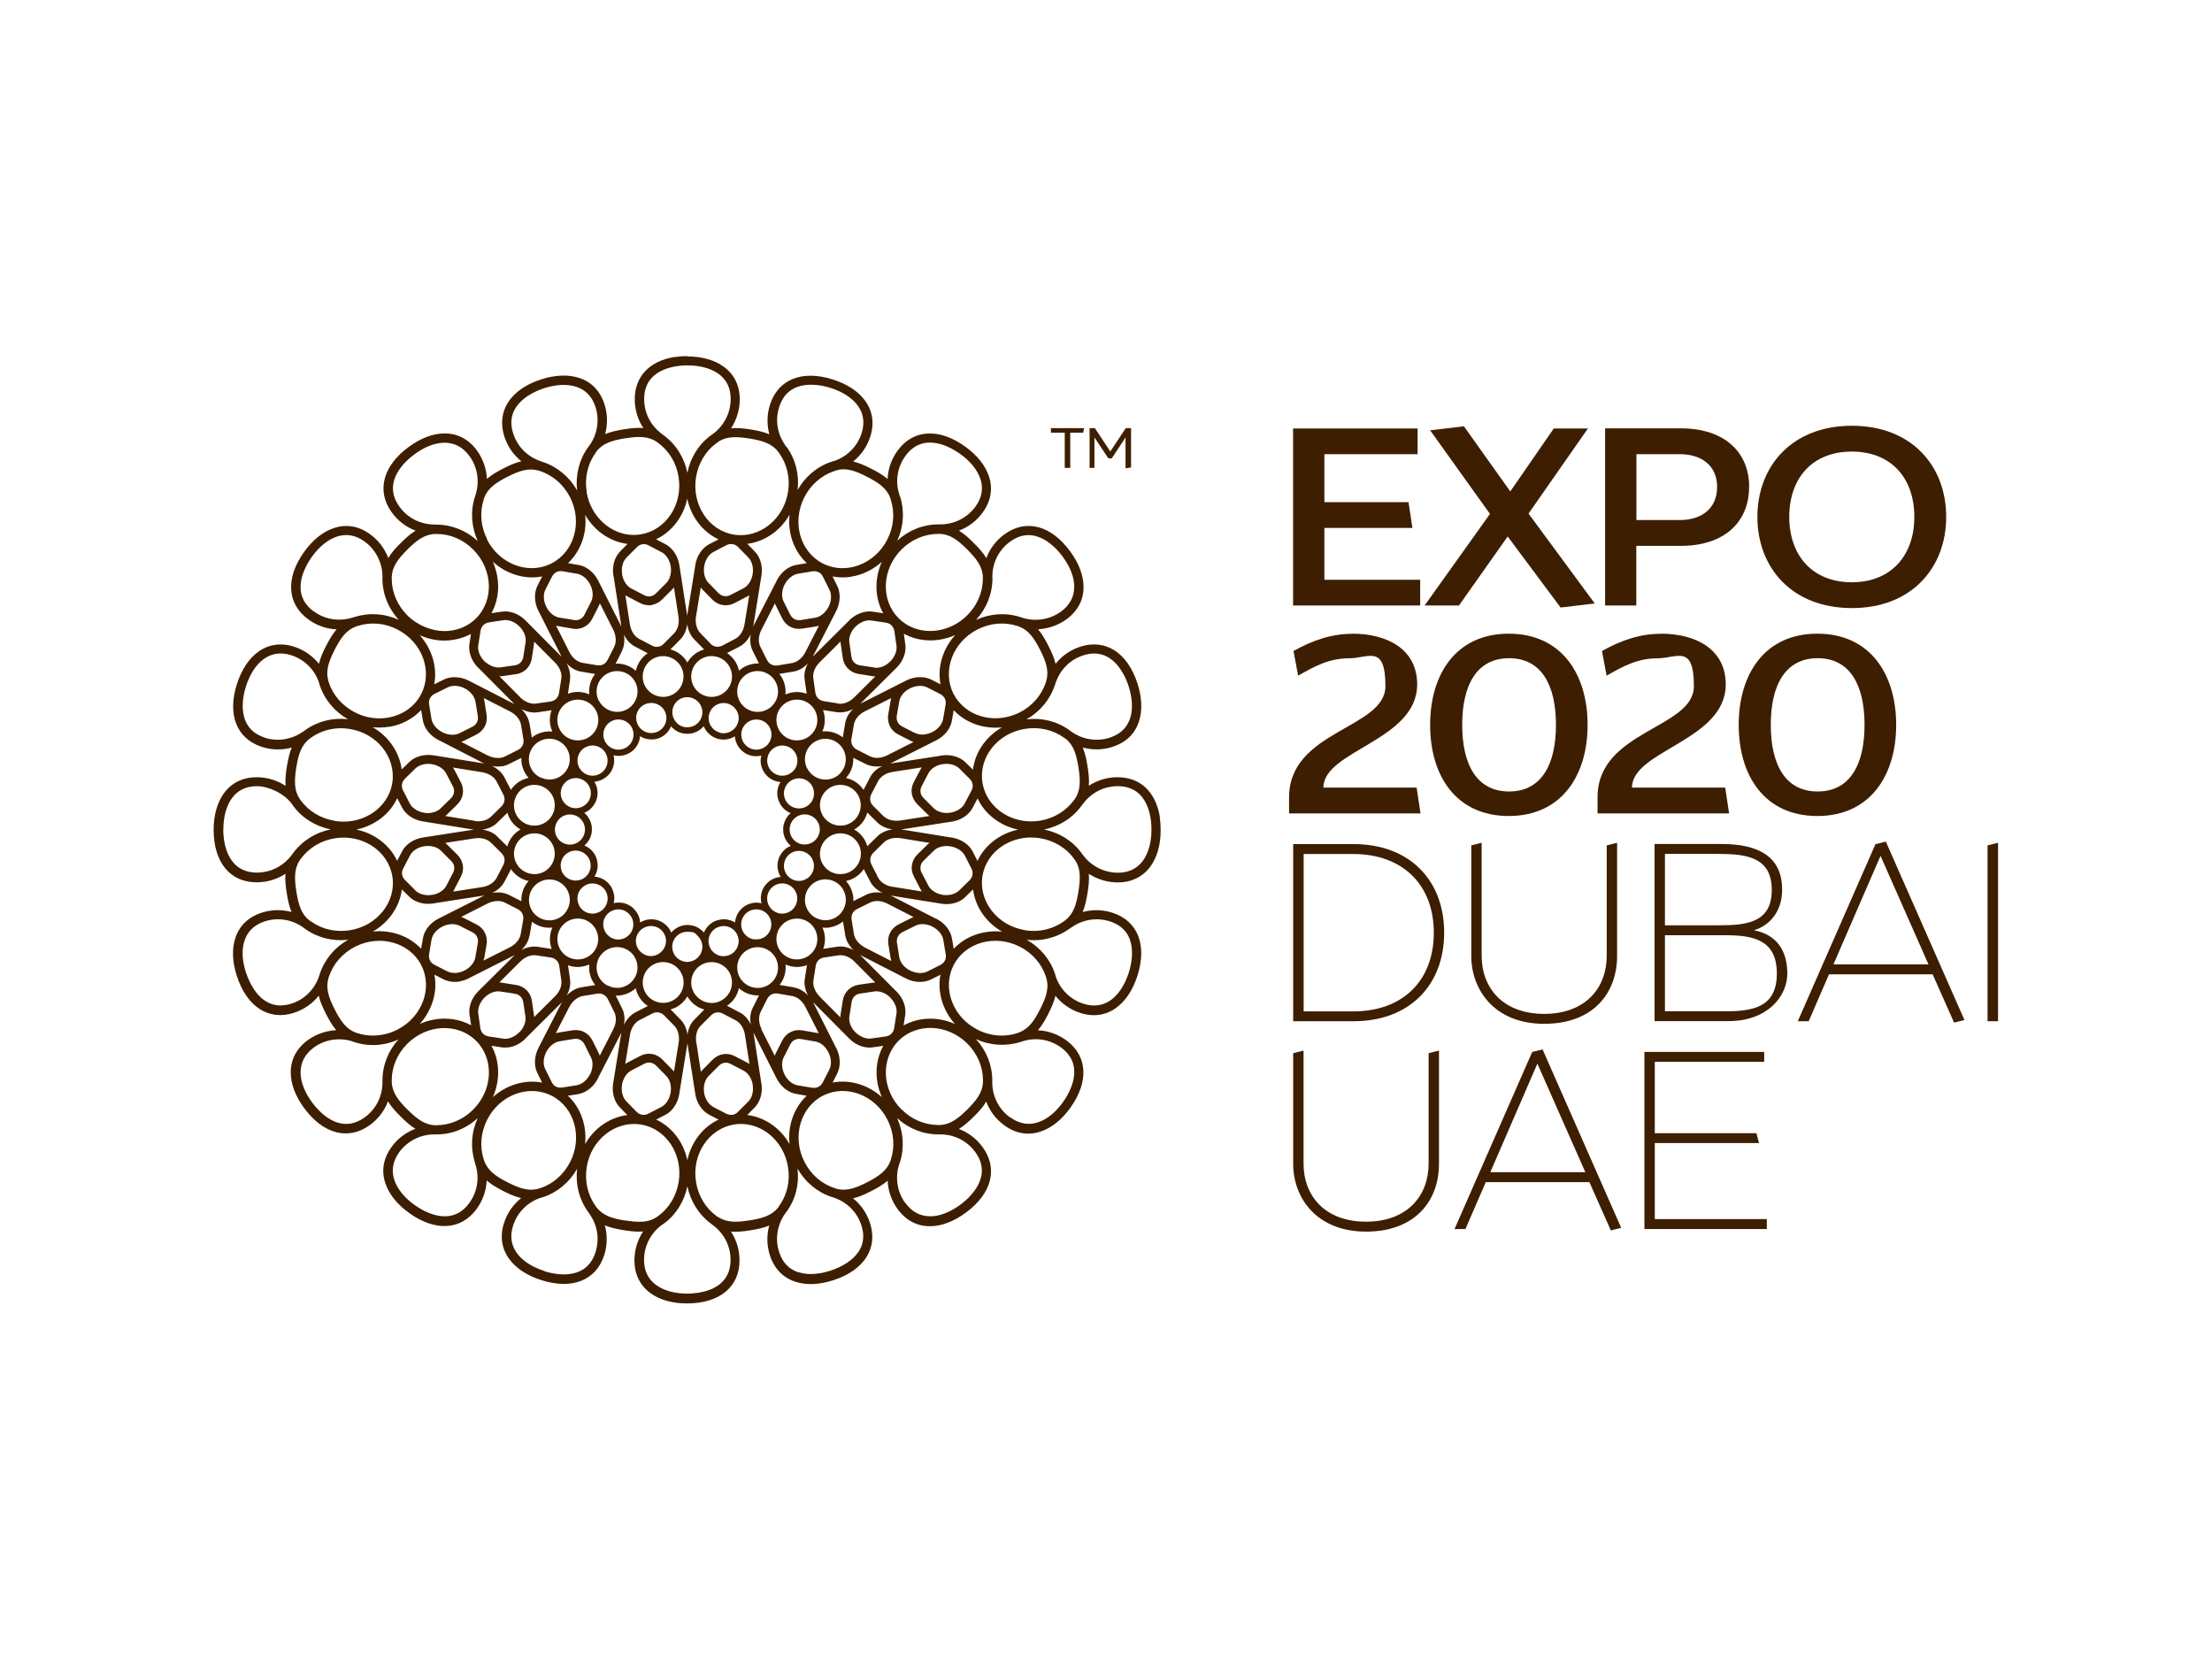
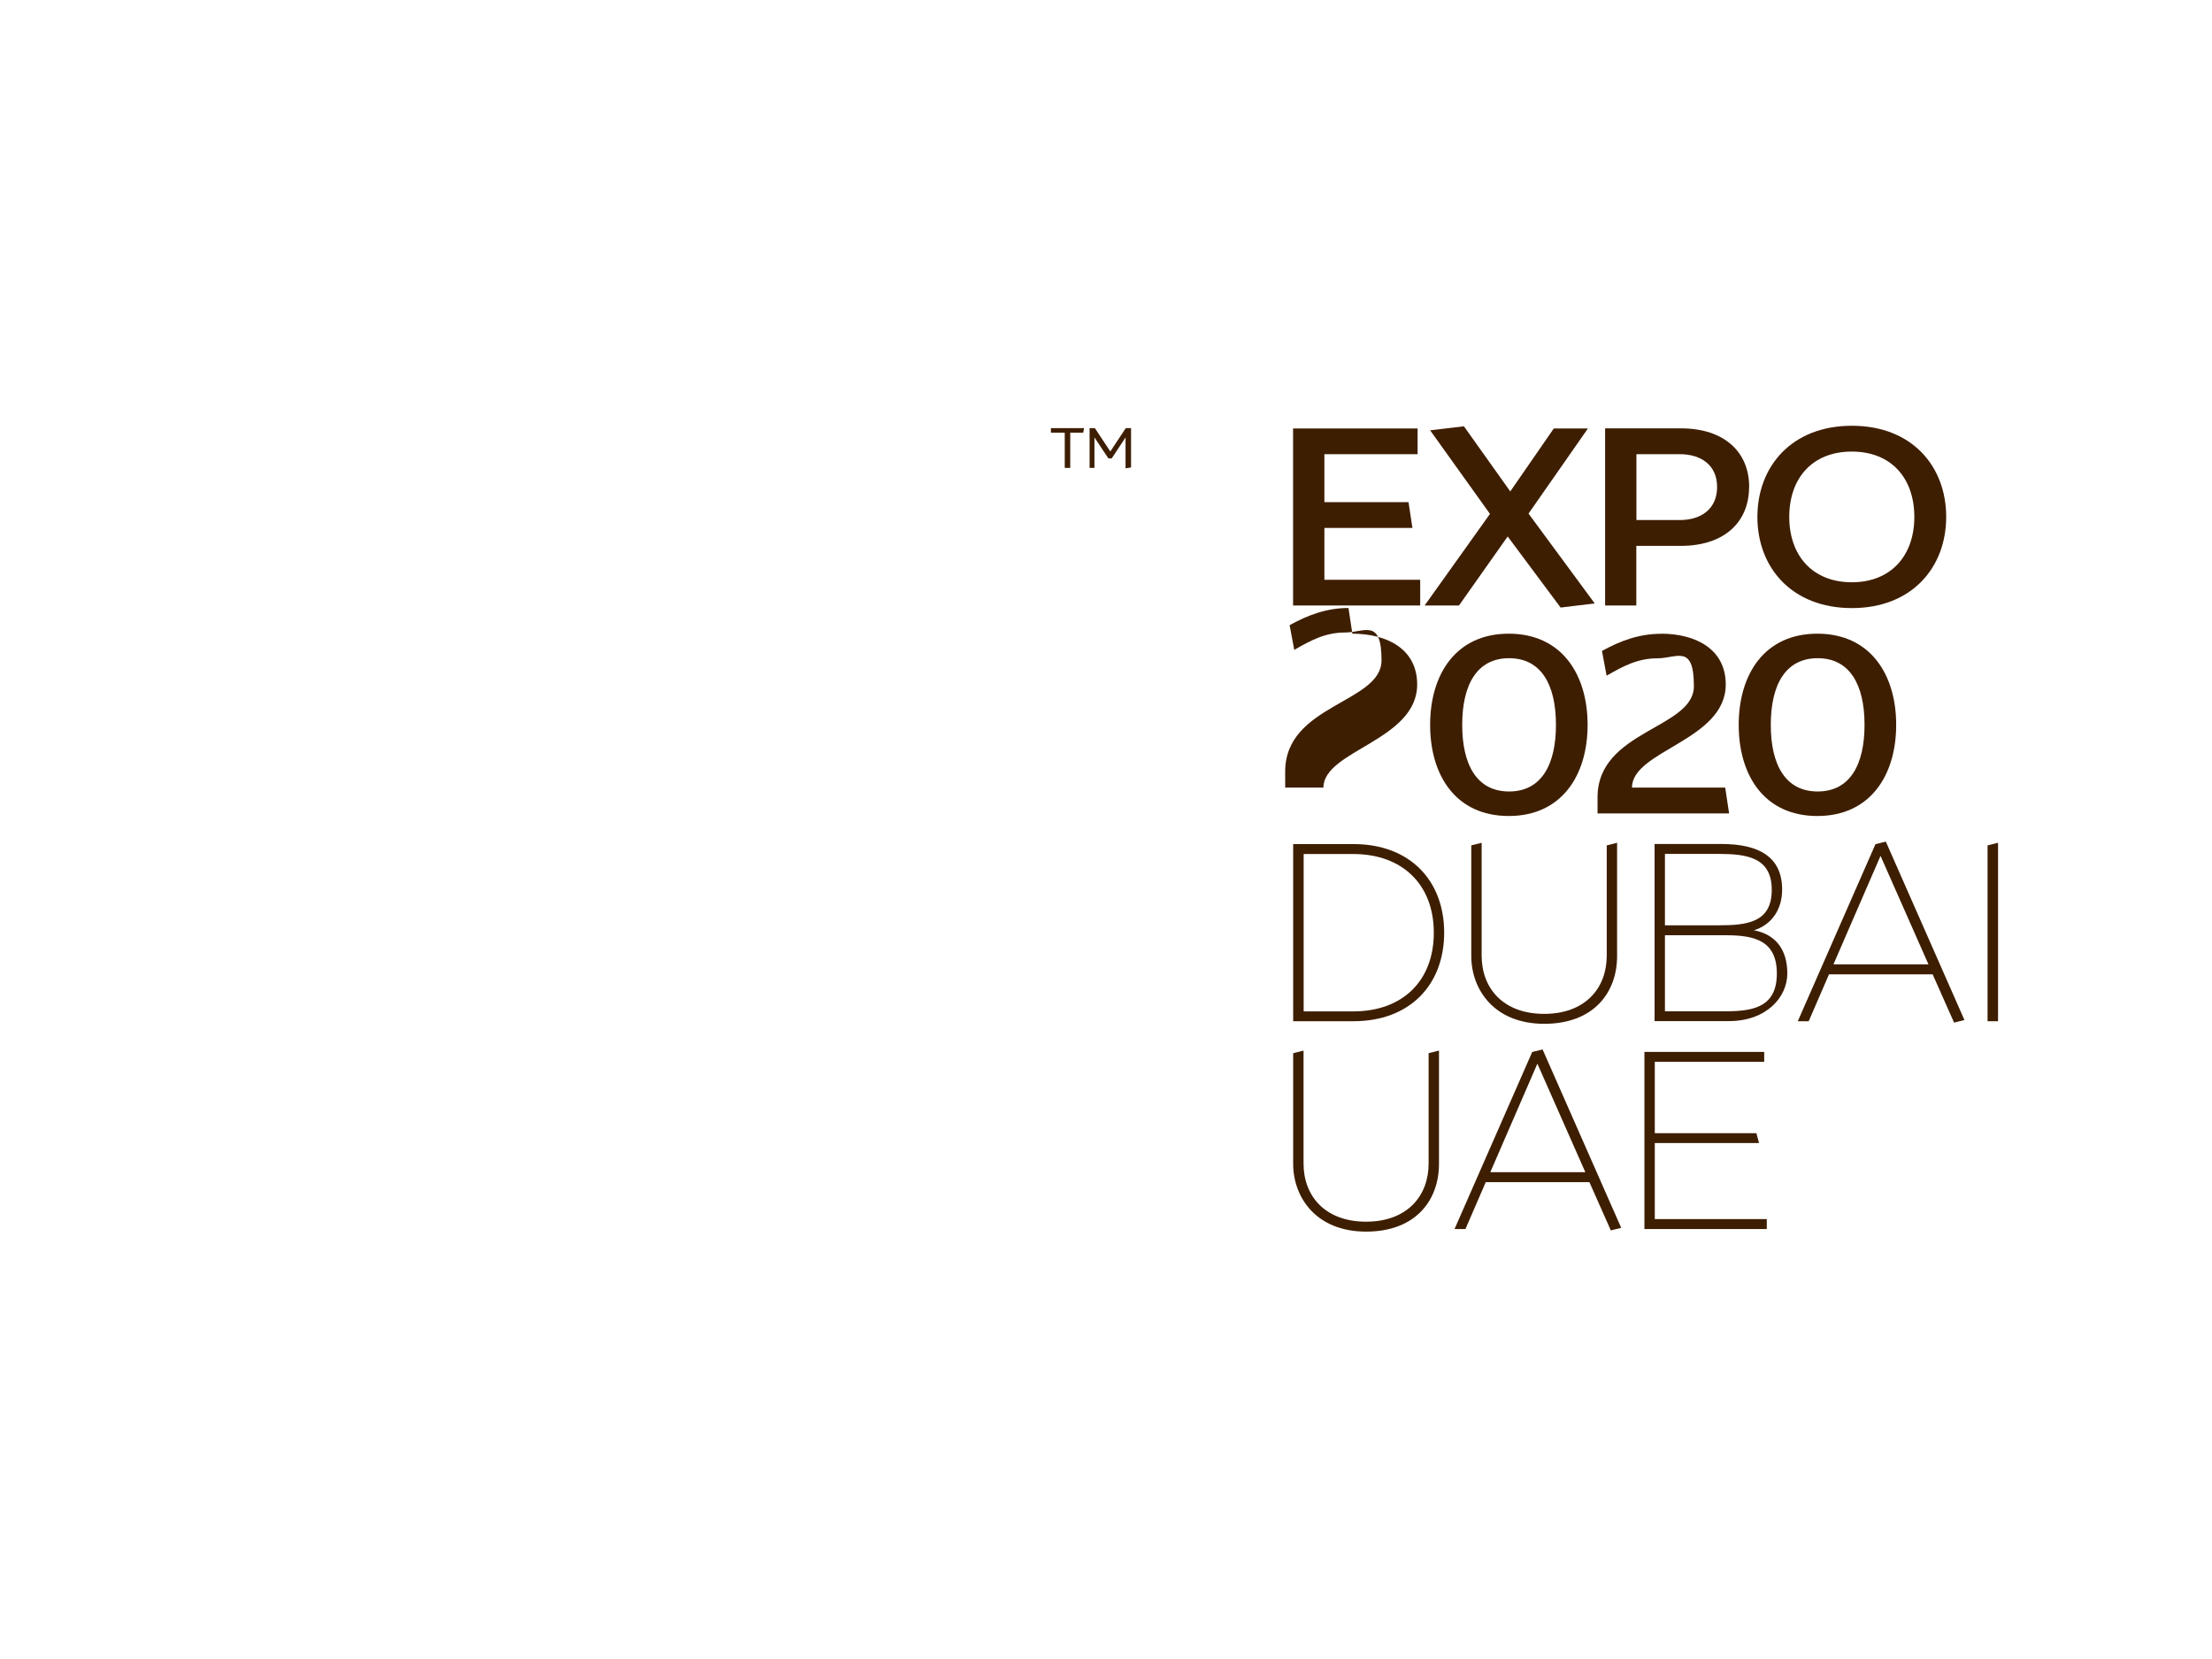
<svg xmlns="http://www.w3.org/2000/svg" id="Layer_1" viewBox="0 0 2048 1536">
  <defs>
    <style>      .st0 {        fill: #3e1e00;      }    </style>
  </defs>
  <polygon class="st0" points="1197.2 396.7 1312.5 396.7 1312.5 420.5 1226.2 420.5 1226.2 464.9 1304.1 464.9 1307.7 488.8 1226.2 488.8 1226.2 536.8 1314.9 536.8 1314.9 560.6 1197.2 560.6 1197.2 396.7" />
  <polygon class="st0" points="1395.9 496.7 1350.8 560.6 1319 560.6 1379.5 475.8 1324.1 398.4 1355.4 394.7 1398.3 455 1438.6 396.7 1470.2 396.7 1415.2 475.5 1476.5 558.7 1444.9 562.5 1395.9 496.7" />
  <path class="st0" d="M1619.4,450.9c0,32.3-22.7,54.5-63.2,54.5h-41.2v55.2h-28.9v-164h70.2c40.5,0,63.2,22.2,63.2,54.3M1589.8,450.9c0-20-14.5-30.4-34.7-30.4h-40v61h40c20.3,0,34.7-10.6,34.7-30.6" />
  <path class="st0" d="M1627.1,478.6c0-46.8,31.8-84.4,87.5-84.4s87.3,37.6,87.3,84.4-31.8,84.4-87.3,84.4-87.5-37.4-87.5-84.4M1656.6,478.6c0,35.7,21.5,60.5,57.9,60.5s57.9-24.8,57.9-60.5-21.2-60.5-57.9-60.5-57.9,24.8-57.9,60.5" />
  <path class="st0" d="M1197.3,781.5h55.9c52.1,0,83.9,33.7,83.9,82s-31.8,82-83.9,82h-55.9v-164ZM1327.5,863.5c0-44.6-29.2-72.8-74.5-72.8h-46v145.7h46c45.3,0,74.5-28,74.5-72.8" />
  <path class="st0" d="M1371.8,780.3v104.6c0,29.9,19.8,53.8,57.9,53.8s57.9-23.9,57.9-53.8v-102.2l9.6-2.4v104.9c0,33.3-21.2,62.7-67.5,62.7s-67.5-31.8-67.5-62.7v-102.5l9.6-2.4Z" />
  <path class="st0" d="M1650,823.7c0,19.1-10.4,32.8-26.1,37.6,20.5,3.9,30.9,18.3,30.9,40s-19,44.1-54.2,44.1h-68.7v-164h61.7c35.2,0,56.4,12.1,56.4,42.2M1640.4,823.9c0-30.1-23.1-33.3-49.2-33.3h-49.7v66.1h49.7c26,0,49.2-2.4,49.2-32.8M1541.5,936.3h56.6c26.3,0,47-4.6,47-35s-20.7-35.4-47-35.4h-56.6v70.4Z" />
  <path class="st0" d="M1789.4,902.1h-96l-18.8,43.4h-10.1l71.9-163.9,9.6-2.4,72.8,165.2-9.6,2.4-19.8-44.6ZM1785.5,892.9l-44.4-100.5-43.6,100.5h88Z" />
  <polygon class="st0" points="1840.2 945.5 1840.2 782.7 1849.9 780.3 1849.9 939.5 1849.9 945.5 1840.2 945.5" />
  <path class="st0" d="M1206.9,972.7v104.6c0,29.9,19.8,53.8,57.9,53.8s57.9-23.9,57.9-53.8v-102.2l9.6-2.4v104.9c0,33.3-21.2,62.7-67.5,62.7s-67.5-31.8-67.5-62.7v-102.5l9.6-2.4Z" />
  <path class="st0" d="M1471.6,1094.5h-96l-18.8,43.4h-10.1l71.9-163.9,9.6-2.4,72.8,165.2-9.6,2.4-19.8-44.6ZM1467.8,1085.3l-44.4-100.5-43.6,100.5h88Z" />
  <polygon class="st0" points="1522.5 973.9 1633.4 973.9 1633.4 983.1 1532.1 983.1 1532.1 1049.2 1626.2 1049.2 1628.6 1058.3 1532.1 1058.3 1532.1 1128.7 1635.8 1128.7 1635.8 1137.9 1522.5 1137.9 1522.5 973.9" />
-   <path class="st0" d="M1252.1,586.7c32.1,0,60,14.2,60,47,0,52-86.8,61-86.8,95.5h86.3l3.6,23.9h-121.7v-14.9c0-62.2,89.2-63.4,89.2-102.9s-15.9-25.8-33.8-25.8-31.3,7-47,16.1l-4.3-22.9c17.4-9.6,34.7-15.9,54.5-15.9" />
+   <path class="st0" d="M1252.1,586.7c32.1,0,60,14.2,60,47,0,52-86.8,61-86.8,95.5h86.3h-121.7v-14.9c0-62.2,89.2-63.4,89.2-102.9s-15.9-25.8-33.8-25.8-31.3,7-47,16.1l-4.3-22.9c17.4-9.6,34.7-15.9,54.5-15.9" />
  <path class="st0" d="M1324.1,671.1c0-46.8,23.9-84.4,72.8-84.4s73,37.6,73,84.4-24.1,84.4-73,84.4-72.8-37.4-72.8-84.4M1353.8,671.1c0,36.9,13.5,61.7,43.4,61.7s43.4-24.8,43.4-61.7-13.5-61.7-43.4-61.7-43.4,24.8-43.4,61.7" />
  <path class="st0" d="M1537.8,586.7c32.1,0,60,14.2,60,47,0,52-86.8,61-86.8,95.5h86.3l3.6,23.9h-121.8v-14.9c0-62.2,89.2-63.4,89.2-102.9s-15.9-25.8-33.8-25.8-31.3,7-47,16.1l-4.3-22.9c17.3-9.6,34.7-15.9,54.5-15.9" />
  <path class="st0" d="M1609.8,671.1c0-46.8,23.9-84.4,72.8-84.4s73,37.6,73,84.4-24.1,84.4-73,84.4-72.8-37.4-72.8-84.4M1639.5,671.1c0,36.9,13.5,61.7,43.4,61.7s43.4-24.8,43.4-61.7-13.5-61.7-43.4-61.7-43.4,24.8-43.4,61.7" />
-   <path class="st0" d="M607.7,1189.9c-7.6-5.4-11.4-13.3-11.4-23.4,0-12.8,6.2-24.9,16.5-32.4,0,0,.1,0,.2-.1l1.5-1c11.4-8.3,19-20.6,21.9-34.7,2.9,14.1,10.6,26.3,22.1,34.8.3.2.6.4.8.6l.4.3c.3.2.5.4.9.7,10,7.7,15.8,19.2,15.8,31.8,0,21.7-17.2,28.4-29.8,30.4-4.2.6-7.8.8-10.1.8h0c-11.6,0-21.6-2.7-28.6-7.7M503.6,1176.6c-11.1-3.6-19.7-9.2-24.9-16.2-5.5-7.5-6.7-16.2-3.6-25.8,3.9-12.2,13.6-21.8,25.7-25.7,0,0,.1,0,.2,0l1.7-.5c13.4-4.4,24.5-13.7,31.6-26.2-1.6,14.3,1.9,28.4,10.3,40,.2.3.4.5.6.8l.3.4c.2.3.4.6.6,1,7.2,10.4,9.1,23.1,5.2,35.1-4.3,13.3-13.5,18.5-22.8,19.9-2.2.4-4.4.5-6.5.5-7.7,0-14.8-1.9-18.4-3.1M739.5,1178.1c-8.9-2.8-15-9.1-18.1-18.8-4-12.1-1.8-25.6,5.7-35.9,0,0,.1-.1.1-.2l1.1-1.4c8.3-11.4,11.8-25.4,10.1-39.8,7.1,12.5,18.2,21.8,31.8,26.3.3,0,.7.2,1,.3h.4c.3.3.7.4,1.1.5,11.9,4.2,20.9,13.4,24.8,25.3,9,27.5-19.5,39.1-28.4,42-3.5,1.1-7,2-10.3,2.5-2.8.4-5.5.7-8,.7-4.1,0-7.9-.6-11.3-1.7M579.1,1130.1c-12.2-1.9-20.9-4.6-26.8-12.3-.3-.3-.6-.8-.9-1.2-7.3-10.3-10.2-23-8.2-36,4.1-25.5,26.5-43.1,50-39.5,23.4,3.7,39.2,27.5,35.2,53-2.1,13-8.8,24.3-18.9,31.7,0,0-.1.1-.2.1h0s-1.4,1-1.4,1t0,0c-3.1,2.1-6.5,3.3-10.2,3.9-1.9.3-3.8.4-5.9.4-3.9,0-8-.5-12.7-1.2M664.5,1126.7c-.4-.2-.8-.5-1.2-.9-10.2-7.5-16.9-18.7-18.9-31.7-4-25.5,11.9-49.2,35.4-53,23.4-3.7,45.8,14,49.8,39.5,2.1,13-.9,25.8-8.2,35.9,0,0,0,.1-.1.2l-1,1.4s0,0,0,0c-5.7,7.3-14.4,9.9-26.4,11.8-4.7.7-8.9,1.2-12.8,1.2-6.2,0-11.6-1.2-16.6-4.6M412.6,1049.7c10.9-1.7,21.2-6.7,29.7-14.5-6,13.1-6.9,27.5-2.6,41.2.1.3.2.6.3.9v.4c.2.4.3.7.4,1.1,3.6,12.1,1.5,24.8-5.9,35-17,23.4-43.1,7.3-50.7,1.8-9.5-6.8-15.9-14.8-18.7-23.1-2.9-8.8-1.4-17.5,4.5-25.7,7.5-10.3,19.6-16.5,32.4-16.5h2c2.9,0,5.7-.2,8.5-.6M838.2,1113.9c-7.6-10.3-9.6-23.8-5.7-35.9,0,0,0-.1.1-.2l.6-1.7c4.3-13.4,3.3-27.8-2.6-40.9,10.6,9.7,24,15.1,38.4,15.1.3,0,.6,0,1,0h.5c.4,0,.7,0,1.1,0,12.6.3,24.1,6.3,31.4,16.4,17,23.4-6.4,43.2-14,48.8-7.6,5.5-15.3,9-22.6,10.2-1.7.3-3.4.4-5.1.4h-.1c-9.3,0-16.9-4.1-22.9-12.3M470,1094.7c-11-5.6-18.4-10.8-21.7-20-.1-.4-.3-.9-.5-1.4-3.8-12-2.6-25.1,3.3-36.7,11.7-23,38.5-32.9,59.7-22.1,21.1,10.8,28.8,38.3,17.1,61.3-6,11.7-15.9,20.4-27.8,24.3h-.2c0,0,0,0,0,0l-1.6.5s0,0,0,0c-.9.3-1.9.5-2.8.6-1.3.2-2.5.3-3.8.3-6.7,0-13.6-2.7-21.7-6.8M774,1100.4c-.4-.1-.9-.3-1.4-.4-12-4-21.9-12.6-27.8-24.3-11.7-23-3.9-50.5,17.2-61.3,21.2-10.7,47.9-.8,59.6,22.2,6,11.7,7.1,24.8,3.3,36.7,0,0,0,.1,0,.2h0l-.6,1.6h0c-3.2,8.7-10.6,13.9-21.4,19.5-6.4,3.3-12.1,5.7-17.5,6.5-1.5.2-2.9.4-4.4.4-2.3,0-4.7-.3-7.1-1M594.5,1032.1c-1.9-.3-3.7-1.2-5.2-2.8l-9.4-9.6c-3.4-3.5-4.9-9.3-4-15.3,1-6,4.3-11.1,8.6-13.3l12-6.2c3.8-2,8-1.3,11.1,1.8l9.4,9.6c3.1,3.2,4.6,8.4,4.1,13.8l-.2,1.5c-1,6-4.3,11.1-8.6,13.3l-12,6.2c-1,.5-2,.9-3,1-.5,0-1,.1-1.4.1s-.9,0-1.3-.1M672.3,1031.1l-11.9-6.2c-4.3-2.3-7.6-7.3-8.5-13.3-.9-6,.7-11.8,4.1-15.3l9.5-9.5c3.1-3.1,7.2-3.8,11.1-1.7l11.9,6.2c4,2.1,7,6.5,8.2,11.8l.2,1.5c.9,6-.6,11.8-4.1,15.3l-9.5,9.5c-1.5,1.6-3.3,2.5-5.2,2.8-.4,0-.9,0-1.3,0-1.5,0-3-.4-4.5-1.1M607.4,1036.6l8.6-4.4c6.6-3.4,11.5-10.7,12.9-19.2,0-.5.1-1,.2-1.5l7.3-45.1c0-.4,0-.7.1-1,0,.3,0,.5,0,.8l7.2,46.5c1.3,8.5,6.2,15.9,12.8,19.3l8.8,4.6c-14.7,6.9-25.4,21-28.9,37.6-3.5-16.7-14.2-30.8-29-37.7M369.2,962.1c-9.7,10.6-15.1,24.1-15.1,38.4,0,.3,0,.7,0,1v.5c0,.3,0,.7,0,1.1-.3,12.6-6.3,24.1-16.4,31.4-4.6,3.3-9,5.1-13.2,5.8-17.4,2.8-31.2-13.6-35.6-19.7-6.9-9.4-10.6-19-10.6-27.7,0-9.3,4.1-17,12.2-23,10.3-7.6,23.8-9.6,35.9-5.7,0,0,.1,0,.2.1l1.7.6c5.5,1.8,11.2,2.7,16.9,2.7,8.1,0,16.3-1.8,24-5.3M935.2,1034.6c-10.4-7.5-16.5-19.6-16.5-32.4v-2c0-14.1-5.4-27.5-15.1-38.1,13.1,5.9,27.5,6.9,41.2,2.6.3-.1.6-.2.9-.3h.5c.3-.2.7-.3,1.1-.5,12.1-3.6,24.8-1.5,35,5.9,23.4,17,7.3,43.1,1.8,50.7-6.8,9.5-14.8,15.9-23.1,18.6-1.5.5-3,.9-4.6,1.1-1.3.2-2.7.3-4,.3-5.8,0-11.5-2-17-6M514.9,1006.2c-1.7-.9-3.1-2.3-4.1-4.3l-6-12.1c-2.2-4.3-1.8-10.4.9-15.7,2.8-5.4,7.5-9.2,12.3-10l13.3-2.2c4.3-.7,8,1.2,9.9,5.1l6,12.1c2,4,1.8,9.4-.3,14.4l-.7,1.3c-2.8,5.4-7.5,9.2-12.3,10l-13.3,2.1h0c-.6.1-1.1.1-1.7.1-1.5,0-2.9-.3-4.1-1M751.9,1007.1l-13.3-2.2c-4.8-.8-9.5-4.6-12.2-10-2.7-5.4-3-11.5-.9-15.8l6.1-12c2-3.9,5.7-5.8,10-5.1l13.3,2.3c4.4.7,8.7,4,11.4,8.7l.7,1.3c2.7,5.4,3.1,11.5.9,15.8l-6.1,12c-.9,1.9-2.4,3.4-4.1,4.2-.8.4-1.7.7-2.6.8-.5,0-1,.1-1.5.1s-1.2,0-1.8-.2M525.8,1014.5l9.5-1.5c7.3-1.2,14.3-6.7,18.2-14.3.2-.5.4-.9.6-1.4l20.9-40.6c.1-.3.2-.6.4-1,0,.3-.1.5-.2.8l-7.5,46.5c-1.4,8.5,1,17,6.2,22.3l6.9,7.1c-16.2,2-30.7,12.1-39.1,26.9,1.8-17-4-33.7-15.9-44.8M691.8,1032.4l6.8-6.9c5.2-5.2,7.7-13.8,6.4-22.2,0-.5-.2-1-.3-1.5l-7-45.1c0-.4-.1-.7-.2-1,.1.2.2.5.3.7l21.2,42c3.9,7.7,10.8,13.2,18.1,14.4l9.8,1.7c-11.9,11.2-17.7,27.8-15.9,44.7-8.5-14.8-23-24.9-39.2-26.9M377.2,1027.3c-8.7-8.7-14.2-16-14.5-25.7,0-.2,0-.5,0-.7h0v-.7c0-12.6,5.2-24.7,14.5-33.9,18.3-18.2,46.8-19.4,63.7-2.6,16.7,16.8,15.5,45.3-2.7,63.5-7.6,7.6-16.9,12.4-26.9,14-2.3.4-4.7.5-7,.6,0,0,0,0,0,0h-.1s-1.7,0-1.7,0h0c-9.3-.4-16.5-5.8-25.1-14.4M834.6,1027.2c-18.2-18.3-19.3-46.8-2.6-63.7,16.8-16.7,45.3-15.5,63.6,2.7,9.3,9.3,14.5,21.4,14.5,33.9,0,0,0,.1,0,.2h0v1.7s0,0,0,0c-.4,9.3-5.8,16.5-14.4,25.1-7.7,7.7-14.4,12.9-22.5,14.2-1,.2-2.1.2-3.2.3-.2,0-.5,0-.7,0h-.7c-12.6-.1-24.7-5.2-33.9-14.5M583.3,957.9c1-6,4.3-11.1,8.6-13.3l12-6.2c3.9-2,8-1.3,11.1,1.8l9.4,9.6c3.4,3.5,4.9,9.4,4,15.3l-4.4,27c-.4-.5-.8-1-1.3-1.5l-9.4-9.6c-2.8-2.9-6.2-4.6-9.8-5.2-3.5-.6-7.3,0-10.8,1.9l-12,6.2c-.6.3-1.2.7-1.8,1.1l4.4-27.1ZM644.6,965c-.9-6,.6-11.9,4.1-15.3l9.5-9.5c3-3.1,7.2-3.8,11.1-1.7l11.9,6.2c4.3,2.3,7.6,7.4,8.5,13.4l4.2,27c-.6-.4-1.1-.7-1.6-1l-11.9-6.2c-3.6-1.9-7.3-2.5-10.9-1.9-3.5.6-6.9,2.3-9.7,5.1l-9.5,9.6c-.5.5-.9,1-1.4,1.6l-4.2-27.2ZM471.2,969.7c5.4-.9,10.8-3.6,15.1-7.9.4-.4.7-.7,1-1.1l32.4-32.2c.2-.3.5-.5.7-.8-.1.2-.3.5-.4.7l-21.5,41.9c-3.9,7.6-4.3,16.5-1,23.1l4.4,8.9c-16-3-32.9,2.1-45.6,13.5,6.9-15.6,6.6-33.3-1.3-47.6l9.5,1.5c1,.2,2,.2,3.1.2s2.3-.1,3.5-.3M775.2,993.7c3.3-6.6,3-15.4-.8-23.1-.2-.4-.5-.9-.7-1.3l-20.6-40.8c-.1-.3-.4-.6-.5-.9.2.2.4.4.5.6l33.2,33.4c6,6.1,14.4,9.2,21.7,8.1l9.8-1.4c-7.9,14.3-8.2,31.9-1.3,47.5-12.7-11.4-29.6-16.6-45.6-13.5l4.4-8.6ZM630.2,944.1l-9.3-9.5c6.6-1.8,12.1-6.2,15.5-12.1,3.4,6,9.1,10.4,15.7,12.2l-9.2,9.3c-3.5,3.5-5.7,8.6-6.4,14-.7-5.4-2.9-10.4-6.3-13.9M527.2,932.2c2.8-5.4,7.5-9.2,12.3-10l13.3-2.2c4.3-.7,8,1.2,10,5.1l6,12.1c2.2,4.4,1.8,10.4-1,15.8l-12.5,24.4c-.2-.6-.4-1.2-.7-1.8l-6-12.1c-1.8-3.6-4.5-6.3-7.7-8-3.2-1.6-6.9-2.2-10.9-1.6l-13.3,2.2c-.7.1-1.4.3-2.1.5l12.5-24.4ZM705.1,952.8c-2.7-5.4-3-11.5-.9-15.8l6-12c2-3.9,5.7-5.8,10-5.1l13.3,2.3c4.8.8,9.5,4.7,12.2,10.1l12.4,24.4c-.6-.2-1.2-.4-1.9-.4l-13.3-2.3c-4-.7-7.7-.1-11,1.6-3.2,1.6-5.9,4.3-7.7,7.9l-6.1,12c-.3.6-.6,1.3-.8,2l-12.4-24.5ZM792.1,955.9c-4.3-4.3-6.5-9.9-5.7-14.8l2.1-13.3c.7-4.3,3.6-7.3,7.9-7.9l13.3-2c4.4-.6,9.5,1.2,13.6,4.7l1,1.1c4.3,4.3,6.5,10,5.7,14.8l-2.1,13.3c-.3,2.1-1.2,4-2.6,5.3-1.3,1.3-3.1,2.2-5.2,2.5,0,0,0,0-.1,0l-13.3,1.9c-.6,0-1.2.1-1.8.1-4.4,0-9.1-2.2-12.9-5.9M465.8,961.6l-13.3-2c-2.2-.4-4-1.2-5.3-2.6-1.3-1.3-2.2-3.2-2.5-5.3l-1.9-13.3c-.7-4.8,1.5-10.4,5.7-14.7,4.3-4.3,9.9-6.5,14.8-5.7l13.3,2c4.3.7,7.3,3.7,7.9,8l2,13.3c.6,4.4-1.2,9.5-4.8,13.6l-1.1,1c-3.1,3.1-6.9,5.1-10.6,5.7-.7.1-1.5.2-2.2.2s-1.3,0-1.9-.1M575.2,921.4c4.9-.8,9.6-3,13.4-6.4,1.4,6.7,5.5,12.7,11.2,16.4l-11.6,6c-4.4,2.3-8.1,6.4-10.5,11.4,1-5.4.5-10.7-1.7-15.1l-5.9-11.9c.4,0,.7,0,1,0,1.4,0,2.7-.1,4.1-.3M684.9,937.4l-11.8-6.2c5.7-3.8,9.6-9.6,11-16.3,5.1,4.6,11.8,7,18.6,6.7l-5.8,11.6c-2.3,4.5-2.8,9.9-1.8,15.3-2.3-4.9-5.9-9-10.3-11.2M734.9,914.1l-13.1-2.2c4.2-5.3,6.2-12.1,5.5-18.9,6.3,2.8,13.4,3,19.8.6l-2,12.9c-.8,4.9.4,10.3,3.1,15.2-3.8-4-8.4-6.7-13.3-7.5M545.6,893c-.7,6.8,1.2,13.7,5.5,19l-12.9,2.1c-4.9.8-9.7,3.6-13.5,7.6,2.6-4.8,3.8-10.1,3.1-14.9l-1.9-13.1c2.9,1.1,5.9,1.6,9,1.6s7.3-.8,10.7-2.3M611,928.3c-10.3-1.6-17.3-11.3-15.7-21.6,1.6-10.3,11.3-17.4,21.7-15.7,10.3,1.6,17.3,11.3,15.7,21.6-1.3,8.3-7.9,14.5-15.7,15.7-.9.1-1.9.2-2.9.2s-2,0-3-.2M640.2,912.6c-1.6-10.3,5.4-20,15.7-21.6,10.3-1.6,20,5.4,21.6,15.7,1.6,10.3-5.4,20-15.7,21.7-1,.2-2,.2-2.9.2-9.1,0-17.2-6.7-18.7-16M494.4,940.1l-1.9-13.3c-.6-4-2.3-7.4-4.9-10-2.6-2.6-5.9-4.3-9.9-4.9l-13.3-2.1c-.7-.1-1.4-.1-2.1-.2l19.5-19.4c4.3-4.3,10-6.5,14.8-5.7l13.3,2c4.3.7,7.3,3.6,7.9,7.9l1.9,13.3c.7,4.9-1.5,10.5-5.8,14.7l-19.4,19.3c0-.7,0-1.3-.2-1.9M758.8,922.5c-4.3-4.3-6.4-10-5.7-14.8l2.1-13.3c.6-4.3,3.6-7.3,7.9-7.9l13.3-2c4.8-.7,10.5,1.5,14.7,5.8l19.3,19.4c-.7,0-1.3,0-1.9.1l-13.3,1.9c-4,.6-7.4,2.3-10,4.9-2.6,2.5-4.3,5.9-4.9,9.9l-2.1,13.3c-.1.7-.1,1.4-.2,2.1l-19.4-19.5ZM425.2,908.7c2.9-.5,5.8-1.4,8.6-2.8.5-.2.9-.5,1.3-.7l40.8-20.6c.3-.1.6-.3.9-.5-.2.2-.4.4-.6.5l-33.4,33.2c-6.1,6-9.2,14.4-8.1,21.7l1.5,9.8c-14.3-7.8-31.9-8.2-47.5-1.3,11.4-12.7,16.6-29.6,13.5-45.6l8.6,4.4c3.1,1.5,6.6,2.3,10.2,2.3s2.8-.1,4.3-.4M838.1,939.8c1.1-7.3-1.9-15.6-7.9-21.7-.4-.3-.7-.6-1.1-1l-32.2-32.4c-.2-.2-.5-.5-.8-.7.2.1.5.3.7.4l41.9,21.5c7.6,3.9,16.5,4.3,23.1,1l8.9-4.4c-3,16,2.1,32.9,13.5,45.6-15.6-7-33.3-6.6-47.6,1.3l1.5-9.5ZM562.7,912.6c-9.3-4.7-13-16.1-8.3-25.4,4.8-9.3,16.2-13,25.5-8.3,9.3,4.7,13,16.1,8.3,25.4-2.9,5.6-8.2,9.2-13.9,10.1-1,.2-1.9.2-2.9.2-2.9,0-5.8-.7-8.6-2.1M684.6,904.4c-4.7-9.3-1-20.7,8.3-25.4,9.3-4.7,20.7-1,25.4,8.3,4.7,9.3,1,20.7-8.3,25.4-1.8.9-3.7,1.5-5.6,1.8-1,.2-1.9.2-2.9.2-6.9,0-13.5-3.8-16.9-10.3M331.1,956.6c0,0-.1,0-.2,0h0s-1.6-.6-1.6-.6c0,0,0,0,0,0-8.7-3.2-13.9-10.6-19.4-21.4-5.6-11-8.5-19.6-5.8-28.9.1-.4.3-.9.4-1.4,4-12,12.6-21.8,24.3-27.8,23-11.7,50.5-3.9,61.3,17.2,10.7,21.2.8,47.9-22.2,59.6-4.8,2.5-9.9,4.1-15.1,4.9-2.5.4-5,.6-7.5.6-4.8,0-9.6-.7-14.2-2.2M905,953.3c-23-11.7-32.9-38.5-22.1-59.7,10.8-21.1,38.3-28.8,61.3-17.1,11.7,6,20.3,15.9,24.2,27.8,0,0,0,.1,0,.2h0l.5,1.6s0,0,0,0c2.5,8.9-.4,17.5-5.9,28.3-5.6,11-10.8,18.4-20,21.7-.4.2-.9.3-1.4.5-2.2.7-4.5,1.3-6.8,1.6-2.5.4-4.9.6-7.4.6-7.7,0-15.3-1.9-22.5-5.5M634.1,890.4c-2.9-.5-5.5-1.8-7.6-3.9-2.6-2.6-4.1-6.1-4.1-9.9,0-7.7,6.2-13.9,13.9-13.9s7.2,1.5,9.9,4.1c2.6,2.6,4.1,6.1,4.1,9.8,0,6.9-5.1,12.7-11.7,13.8-.7.1-1.5.2-2.2.2h-.2c-.7,0-1.3,0-2-.2M663.6,883.7c-3.3-1.7-5.8-4.6-6.9-8.1-2.4-7.3,1.6-15.1,9-17.5,3.5-1.1,7.3-.9,10.6.8,3.3,1.7,5.8,4.6,6.9,8.1,2.4,7.3-1.6,15.2-8.9,17.6-.7.2-1.4.4-2.2.5-.7.1-1.4.2-2.2.2-2.2,0-4.3-.5-6.3-1.5M598.5,884.5c-.7-.2-1.4-.5-2.1-.9-2.6-1.3-4.7-3.4-6.1-6-1.7-3.3-2-7.1-.9-10.6,2.4-7.3,10.3-11.3,17.6-9,3.5,1.1,6.4,3.6,8.1,6.9,1.7,3.3,2,7.1.8,10.6-1.7,5.1-6.1,8.7-11.1,9.5-.7.1-1.5.2-2.2.2-1.4,0-2.8-.2-4.3-.7M842.6,898.6c-5.4-2.8-9.2-7.5-10-12.3l-2.1-13.3c-.7-4.3,1.2-8,5.1-10l12.1-6c4-2,9.4-1.8,14.4.3l1.3.7c5.4,2.8,9.2,7.5,10,12.3l2.2,13.3c.4,2.2,0,4.1-.8,5.8-.9,1.7-2.3,3.1-4.3,4.1l-12,6c-1.2.6-2.5,1-3.9,1.2-.8.1-1.7.2-2.6.2-3,0-6.3-.8-9.3-2.3M414.3,899.4l-12-6.1c-1.9-1-3.4-2.4-4.2-4.1-.9-1.7-1.1-3.7-.8-5.8l2.2-13.3c.8-4.8,4.6-9.4,10-12.2,5.4-2.7,11.4-3,15.8-.9l12,6.1c3.9,1.9,5.8,5.7,5.1,10l-2.3,13.2c-.7,4.4-4,8.7-8.7,11.5l-1.3.7c-2.1,1.1-4.2,1.7-6.3,2.1-1,.2-2,.2-3,.2-2.4,0-4.6-.5-6.5-1.4M490.3,866.5l2.2-13.1c5.3,4.2,12.1,6.2,18.9,5.4-2.8,6.3-3,13.4-.6,19.8l-12.9-2c-5-.8-10.3.4-15.2,3,4-3.7,6.7-8.4,7.5-13.3M768.3,858.6c4.4-.7,8.6-2.5,12.2-5.4l2.1,12.9c.8,4.9,3.6,9.7,7.6,13.5-4.8-2.6-10-3.8-14.9-3.1l-13.1,2c2.4-6.4,2.1-13.4-.7-19.7.9.1,1.9.2,2.8.2,1.4,0,2.7-.1,4.1-.3M966.3,869.7c8.6-1.4,16.8-4.7,24.1-10,.2-.2.5-.4.8-.6l.4-.2c.3-.2.6-.4,1-.6,10.4-7.2,23.2-9,35.1-5.2,27.5,8.9,20.2,38.7,17.3,47.7-3.6,11.1-9.2,19.7-16.2,24.9-7.5,5.5-16.2,6.7-25.8,3.6-12.2-3.9-21.8-13.6-25.7-25.7,0,0,0-.2,0-.2l-.5-1.7c-4.4-13.4-13.7-24.5-26.2-31.6,2.3.2,4.5.4,6.8.4s6.1-.2,9.1-.7M227.8,900.8c-3.6-11.1-4.2-21.4-1.5-29.6,2.8-8.9,9.1-14.9,18.7-18.1,12.2-4,25.6-1.8,35.9,5.7,0,0,.1.1.2.1l1.4,1.1c11.4,8.2,25.4,11.7,39.8,10.1-12.5,7.1-21.8,18.2-26.3,31.8,0,.3-.2.6-.3,1v.4c-.3.4-.4.7-.5,1.1-4.2,11.9-13.4,21-25.3,24.8-1.9.6-3.8,1.1-5.6,1.3-1.6.2-3.2.4-4.6.4h0c-20.3,0-29.3-22.4-31.8-30.1M521.6,882.8c-7.4-7.4-7.4-19.4,0-26.8,7.4-7.4,19.4-7.4,26.7,0,7.4,7.4,7.4,19.4,0,26.8-2.9,2.9-6.6,4.7-10.4,5.3-1,.1-2,.2-3,.2-4.8,0-9.7-1.9-13.3-5.5M724.4,882.8c-7.4-7.4-7.4-19.4,0-26.8,7.4-7.3,19.4-7.4,26.8,0,7.4,7.4,7.4,19.4,0,26.8-2.9,2.9-6.6,4.7-10.4,5.3-1,.1-2,.2-3,.2-4.9,0-9.7-1.9-13.4-5.5M698,869.7c-3.7-.6-6.9-2.6-9.1-5.6-4.5-6.2-3.2-15,3.1-19.5,3-2.2,6.7-3,10.4-2.5,3.7.6,6.9,2.6,9.1,5.6,4.5,6.2,3.1,14.9-3.1,19.5-.6.4-1.2.8-1.9,1.1-1.3.7-2.7,1.1-4.1,1.3-.7.1-1.5.1-2.2.1s-1.5,0-2.2-.2M564.3,867.1c-.6-.5-1.2-.9-1.7-1.4-2.1-2.1-3.4-4.7-3.9-7.6-.6-3.7.3-7.4,2.5-10.4,4.5-6.2,13.3-7.6,19.4-3.1,3,2.2,5,5.4,5.6,9.1.6,3.7-.3,7.4-2.5,10.4-2.3,3.1-5.6,5-9.1,5.6-.7.1-1.5.2-2.2.2-2.8,0-5.7-.9-8.2-2.7M448.2,887.8l2.3-13.3c.7-4,0-7.7-1.6-11-1.6-3.2-4.3-5.9-7.9-7.7l-12-6.1c-.6-.3-1.3-.6-2-.8l24.5-12.4c5.4-2.7,11.5-3,15.8-.9l12,6.1c3.9,1.9,5.8,5.7,5.1,10l-2.3,13.2c-.8,4.8-4.7,9.5-10.1,12.2l-24.4,12.3c.2-.6.4-1.2.4-1.8M800.6,877.1c-5.4-2.8-9.2-7.5-10-12.3l-2.1-13.3c-.7-4.3,1.2-8,5.1-9.9l12.1-6c4.4-2.2,10.4-1.8,15.8,1l24.4,12.5c-.6.2-1.2.4-1.8.7l-12,6c-3.6,1.8-6.3,4.5-8,7.7-1.6,3.2-2.2,6.9-1.6,10.9l2.2,13.3c.1.7.3,1.4.5,2.1l-24.4-12.5ZM893.8,830.4l7.1-6.9c2.1,16.2,12.1,30.6,26.9,39.1-17-1.8-33.7,4-44.8,15.9l-1.6-9.5c-1.2-7.3-6.6-14.3-14.2-18.2-.5-.2-.9-.4-1.4-.6l-40.6-20.8c-.3-.2-.6-.3-1-.4.3,0,.5.1.8.2l46.5,7.5c1.6.3,3.2.4,4.7.4,6.8,0,13.3-2.3,17.6-6.6M372,823.4l6.9,6.8c5.2,5.2,13.8,7.6,22.2,6.3.5,0,1-.2,1.5-.3l45.1-7c.4,0,.7-.2,1-.2-.2.1-.5.2-.7.3l-42,21.2c-7.7,3.9-13.2,10.8-14.4,18.1l-1.7,9.8c-11.2-11.9-27.9-17.7-44.7-15.9,14.8-8.5,24.9-23,26.9-39.2M716,843.2c-6.2-4.5-7.6-13.3-3.1-19.5,2.2-3,5.4-5,9.1-5.6,3.7-.6,7.4.3,10.4,2.5,6.2,4.5,7.6,13.2,3.1,19.5-.5.6-.9,1.2-1.4,1.7-2.1,2.1-4.7,3.4-7.7,3.9-.7.1-1.5.2-2.2.2-2.9,0-5.7-.9-8.2-2.7M537.2,840c-.4-.6-.8-1.2-1.1-1.9-1.3-2.6-1.8-5.5-1.3-8.4.6-3.7,2.6-6.9,5.6-9.1,6.2-4.5,15-3.1,19.5,3.1,2.2,3,3.1,6.7,2.5,10.4-.6,3.7-2.6,6.9-5.6,9.1-1.8,1.3-3.9,2.1-6,2.5-.7.1-1.5.2-2.2.2-4.3,0-8.6-2-11.3-5.7M491.8,841.7c-4.7-9.3-1-20.7,8.3-25.4,9.3-4.7,20.7-1,25.4,8.3,4.7,9.3,1,20.7-8.3,25.5-1.8.9-3.7,1.5-5.6,1.8-1,.2-2,.2-3,.2-6.9,0-13.5-3.8-16.9-10.4M755.6,850c-9.3-4.7-13-16.2-8.3-25.5,4.7-9.3,16.1-13,25.5-8.3,9.3,4.7,13,16.2,8.2,25.5-2.8,5.6-8.1,9.2-13.9,10.1-1,.2-2,.2-2.9.2-2.9,0-5.8-.7-8.6-2.1M467,816.5l6.1-11.8c3.8,5.6,9.6,9.6,16.3,11-4.6,5.1-7,11.8-6.7,18.7l-11.6-5.9c-4.5-2.2-9.9-2.8-15.4-1.8,4.9-2.3,9-5.9,11.3-10.3M783.3,815.7c6.7-1.4,12.7-5.4,16.4-11.1l6,11.6c2.3,4.4,6.4,8.1,11.4,10.5-5.3-1-10.7-.5-15.1,1.7l-11.9,5.9c.3-6.8-2.2-13.4-6.7-18.5M735.4,814.9c-7.3-2.4-11.3-10.2-8.9-17.5,1.1-3.5,3.6-6.4,6.9-8.1,3.3-1.7,7.1-2,10.6-.8,7.3,2.4,11.3,10.2,8.9,17.5-.2.7-.5,1.4-.9,2.1-1.3,2.6-3.4,4.7-6.1,6-1.3.7-2.7,1.2-4.2,1.4-.7.1-1.4.1-2.1.1-1.5,0-2.9-.2-4.4-.7M519.8,805.8c-.2-.7-.4-1.4-.5-2.2-.5-2.9,0-5.8,1.3-8.5,1.7-3.3,4.6-5.8,8.1-6.9,7.3-2.4,15.1,1.7,17.5,8.9,1.1,3.5.9,7.3-.8,10.6-1.7,3.3-4.6,5.8-8.1,6.9-.7.2-1.4.4-2.1.5-.7.1-1.4.2-2.2.2-5.9,0-11.3-3.8-13.3-9.6M872.8,828.5c-6-1-11.1-4.3-13.3-8.6l-6.2-11.9c-2-3.9-1.3-8,1.8-11.1l9.6-9.4c3.2-3.1,8.4-4.6,13.8-4.1l1.5.2c6,1,11.1,4.3,13.3,8.6l6.1,11.9c1,1.9,1.3,3.9,1,5.8-.3,1.9-1.3,3.7-2.8,5.2l-9.6,9.4c-2.2,2.1-5.2,3.5-8.6,4-1.1.2-2.2.2-3.3.2s-2.3,0-3.4-.2M384.6,824.4l-9.5-9.5c-1.6-1.5-2.5-3.3-2.8-5.2-.3-1.9,0-3.9,1.1-5.8l6.2-11.9c2.2-4.3,7.3-7.6,13.3-8.5,6-.9,11.8.6,15.3,4.1l9.5,9.5c3.1,3.1,3.8,7.2,1.7,11.1l-6.2,11.9c-2.1,4-6.5,7-11.8,8.2l-1.5.2c-1.2.2-2.3.3-3.4.3-4.7,0-9.1-1.6-11.9-4.3M420.4,823.8l6.2-11.9c1.9-3.6,2.5-7.3,1.9-10.9-.6-3.5-2.3-6.9-5.1-9.7l-9.6-9.5c-.5-.5-1-.9-1.6-1.4l27.2-4.2c6-.9,11.9.6,15.3,4.1l9.6,9.5c3.1,3.1,3.7,7.2,1.7,11.1l-6.2,11.9c-2.3,4.3-7.3,7.6-13.3,8.5h0l-27,4.2c.4-.5.7-1.1,1-1.6M826.3,821.1c-6-1-11.1-4.3-13.3-8.6l-6.1-12c-2-3.9-1.3-8,1.8-11.1l9.6-9.4c3.5-3.4,9.4-4.9,15.3-4l27,4.4c-.5.4-1,.8-1.5,1.2l-9.6,9.4c-2.9,2.8-4.6,6.2-5.2,9.8-.6,3.6,0,7.3,1.9,10.8l6.2,12c.3.6.7,1.2,1.1,1.8l-27.1-4.4ZM287.8,853c0,0-.1-.1-.2-.1h0s-1.4-1-1.4-1c0,0,0,0,0,0-7.3-5.7-9.9-14.4-11.8-26.4-1.9-12.2-2.1-21.3,3.3-29.3.3-.4.6-.8.9-1.2,7.5-10.1,18.7-16.9,31.7-18.9,25.5-4,49.2,11.9,53,35.4,3.7,23.4-14,45.8-39.5,49.8h0c-2.7.4-5.4.6-8,.6-10.1,0-19.8-3-27.8-8.8M949.1,861.2c-25.5-4.1-43.2-26.5-39.5-50,3.7-23.4,27.5-39.2,53-35.2,13,2.1,24.3,8.8,31.7,18.9,0,0,.1,0,.1.2h0l1,1.4s0,0,0,0c5.2,7.7,5,16.7,3.1,28.8-1.9,12.2-4.6,20.9-12.3,26.8-.3.3-.7.6-1.2.9-6,4.3-12.9,7.1-20.2,8.3-2.6.4-5.1.6-7.7.6s-5.4-.2-8.1-.6M476.1,793.4c-1.6-10.3,5.4-20,15.7-21.6,10.3-1.7,20,5.4,21.6,15.7,1.6,10.3-5.4,20-15.7,21.6-1,.2-2,.2-3,.2-9.1,0-17.2-6.7-18.6-16M775.1,809.1c-10.3-1.6-17.4-11.3-15.7-21.6,1.7-10.3,11.4-17.4,21.7-15.7,10.3,1.6,17.4,11.3,15.7,21.6-1.3,8.3-7.9,14.5-15.7,15.7-1,.1-1.9.2-2.9.2s-2,0-3-.2M731.1,768c0-3.7,1.4-7.2,4.1-9.9,2.6-2.6,6.1-4.1,9.8-4.1,7.7,0,14,6.3,14,14,0,.7,0,1.5-.2,2.2-.5,2.9-1.8,5.5-3.9,7.6-2.1,2.1-4.7,3.4-7.7,3.9-.7.1-1.4.2-2.2.2-7.7,0-13.9-6.3-13.9-13.9M513.8,767.9c0-.7,0-1.5.2-2.2.5-2.9,1.8-5.5,3.9-7.6,2.6-2.6,6.1-4,9.8-4,7.7,0,13.9,6.2,13.9,13.9,0,3.7-1.4,7.2-4.1,9.9-2.1,2.1-4.7,3.5-7.6,3.9-.7.1-1.5.2-2.2.2h0c-7.7,0-13.9-6.3-13.9-13.9M460.5,774.5c-3.5-3.5-8.6-5.7-14-6.4.3,0,.6,0,.8-.1,5.1-.8,9.7-2.9,13-6.2l9.5-9.3c1.8,6.6,6.2,12.1,12.1,15.5-6,3.4-10.4,9.1-12.2,15.7l-9.3-9.2ZM790.9,768c6-3.4,10.4-9.1,12.1-15.7l9.3,9.2c3.6,3.5,8.6,5.7,14.1,6.4-5.4.7-10.4,2.9-13.9,6.3l-9.5,9.3c-1.8-6.6-6.2-12.1-12.1-15.5M900.6,788.4c-3.4-6.6-10.7-11.5-19.1-12.9-.5,0-1-.1-1.5-.2l-45.1-7.3c-.4,0-.7,0-1-.1.3,0,.5,0,.8,0l46.5-7.2s0,0,.1,0c8.4-1.3,15.8-6.2,19.2-12.7l4.6-8.8c6.9,14.8,21,25.4,37.6,28.9-16.7,3.5-30.8,14.2-37.7,29l-4.4-8.6ZM330.1,768c16.7-3.5,30.8-14.2,37.7-29l4.4,8.6c3.4,6.6,10.7,11.5,19.1,12.9.5,0,1,.1,1.5.2l45.1,7.3c.3,0,.7,0,1,.1-.2,0-.5,0-.8.1l-46.5,7.2c-8.5,1.3-15.9,6.2-19.3,12.8l-4.6,8.8c-6.9-14.7-21-25.4-37.6-28.9M1002.5,791.6c0,0,0-.1-.1-.2l-1-1.5c-8.3-11.4-20.6-19-34.7-21.9,14.1-2.9,26.4-10.6,34.8-22.2.2-.2.4-.5.6-.8l.3-.4c.2-.3.5-.6.7-.9,7.7-10,19.2-15.8,31.8-15.8,28.9,0,31.2,30.6,31.2,40,0,11.7-2.7,21.6-7.7,28.7-4.4,6.1-10.4,9.8-17.9,11-1.8.3-3.6.4-5.5.4h0c-12.8,0-24.9-6.2-32.4-16.5M206.8,768c0-11.7,2.7-21.6,7.7-28.7,5.4-7.6,13.3-11.4,23.4-11.4s24.9,6.2,32.4,16.5c0,0,0,.1.1.2l1,1.4c8.3,11.4,20.6,19,34.7,21.9-14.1,2.9-26.4,10.6-34.8,22.1-.2.3-.4.5-.6.8l-.3.4c-.2.3-.4.6-.7.9-6.4,8.3-15.4,13.7-25.5,15.3-2.1.4-4.1.5-6.3.5h0c-28.9,0-31.2-30.6-31.2-40M491.8,764.2c-10.3-1.6-17.4-11.3-15.7-21.6,1.7-10.3,11.3-17.4,21.6-15.7,10.3,1.6,17.4,11.3,15.7,21.6-1.3,8.3-7.9,14.5-15.7,15.7-1,.1-1.9.2-2.9.2s-2,0-3-.2M759.4,748.5c-1.6-10.3,5.4-20,15.7-21.6,10.3-1.6,20,5.4,21.6,15.7,1.6,10.3-5.4,20-15.7,21.6-1,.1-2,.2-3,.2-9.1,0-17.2-6.7-18.6-16M726.5,738.8c-1.1-3.5-.9-7.3.9-10.6,1.7-3.3,4.6-5.8,8.1-6.9,7.3-2.4,15.2,1.7,17.5,8.9.2.7.4,1.5.5,2.2.5,2.9,0,5.8-1.3,8.5-1.7,3.3-4.6,5.8-8.1,6.9-.7.2-1.4.4-2.1.5-.7.1-1.4.2-2.2.2-5.9,0-11.4-3.8-13.3-9.6M528.8,747.6c-7.3-2.4-11.3-10.2-9-17.5.2-.7.5-1.4.9-2.1,1.3-2.6,3.4-4.7,6.1-6.1,3.3-1.7,7.1-2,10.6-.8,7.3,2.4,11.3,10.2,9,17.5-1.1,3.5-3.6,6.4-6.9,8.1-1.3.7-2.7,1.1-4.1,1.4-.7.1-1.5.2-2.2.2-1.5,0-2.9-.2-4.3-.7M818,755.7l-9.5-9.5c-3.1-3-3.7-7.2-1.7-11.1l6.2-11.9c2.3-4.3,7.4-7.6,13.4-8.5l27-4.2c-.4.5-.7,1-1,1.6l-6.3,11.9c-1.9,3.6-2.5,7.3-1.9,10.9.6,3.5,2.3,6.9,5.1,9.7l9.6,9.5c.5.5,1.1,1,1.6,1.4l-27.2,4.2c-1.1.2-2.3.2-3.4.2-4.7,0-9.1-1.5-11.9-4.3M439.2,759.9l-27-4.4c.5-.4,1-.8,1.5-1.2l9.6-9.4c2.9-2.8,4.6-6.2,5.2-9.8.6-3.5,0-7.3-1.8-10.8l-6.2-11.9c-.3-.6-.7-1.2-1.1-1.8l27.1,4.4c6,1,11.1,4.3,13.3,8.6l6.2,12c2,3.9,1.3,8-1.8,11.1l-9.6,9.4c-2.1,2.1-5.1,3.5-8.5,4-1.1.2-2.2.3-3.3.3s-2.3-.1-3.5-.3M864.6,748.4l-9.5-9.5c-3.1-3.1-3.8-7.2-1.7-11.1l6.2-11.9c2.1-3.9,6.5-7,11.8-8.2l1.5-.2c6-.9,11.8.6,15.3,4l9.5,9.5c1.6,1.5,2.5,3.3,2.8,5.2.3,1.9,0,3.9-1.1,5.8l-6.2,11.9c-2.3,4.3-7.3,7.6-13.3,8.5-1.1.2-2.3.3-3.4.3-4.7,0-9.1-1.6-11.9-4.3M394.2,752.7l-1.5-.2c-6-1-11.1-4.3-13.3-8.6l-6.2-12c-1-1.9-1.3-3.9-1-5.8.3-1.9,1.2-3.7,2.8-5.2l9.6-9.4c3.5-3.4,9.3-4.9,15.2-4,6,1,11.1,4.3,13.3,8.6l6.2,11.9c2,3.9,1.3,8-1.8,11.1l-9.6,9.4c-2.1,2.1-5.1,3.4-8.5,4-1.1.2-2.2.3-3.3.3s-1.3,0-2-.1M464.8,709.5c2.1-.3,4.2-1,6-1.9l11.9-5.9c-.3,6.8,2.2,13.4,6.7,18.5-6.7,1.4-12.7,5.4-16.4,11.1l-6-11.6c-2.3-4.4-6.4-8.1-11.4-10.5,1.7.3,3.4.5,5.2.5s2.6,0,3.9-.3M783.3,720.3c4.6-5.1,7.1-11.8,6.7-18.7l11.6,5.8c4.5,2.2,9.9,2.8,15.3,1.8-4.9,2.3-9,5.9-11.2,10.3l-6.2,11.8c-3.7-5.6-9.6-9.6-16.3-11M713,712.4c-2.2-3-3.1-6.7-2.5-10.4.6-3.7,2.5-6.9,5.6-9.1,6.2-4.5,15-3.1,19.5,3.1.4.6.8,1.2,1.2,1.9,1.3,2.6,1.8,5.6,1.3,8.5-.5,3.7-2.5,6.9-5.6,9.1-1.8,1.3-3.9,2.2-6,2.5-.7.1-1.5.2-2.2.2-4.3,0-8.5-2-11.3-5.7M540.4,715.4c-6.2-4.5-7.6-13.2-3.1-19.4.4-.6.9-1.2,1.4-1.7,2.1-2.1,4.7-3.4,7.7-3.9,3.7-.6,7.3.3,10.4,2.5,6.2,4.5,7.6,13.3,3.1,19.5-2.2,3-5.4,5-9.1,5.6h0c-.7.1-1.5.2-2.2.2-2.9,0-5.7-.9-8.2-2.7M500,719.7c-9.3-4.7-13-16.1-8.3-25.4,4.7-9.3,16.1-13,25.5-8.3,9.3,4.7,13,16.1,8.3,25.4-2.8,5.6-8.1,9.2-13.9,10.1-1,.2-1.9.2-2.9.2-2.9,0-5.8-.7-8.6-2.1M747.3,711.5c-4.7-9.3-1-20.7,8.3-25.4,9.3-4.8,20.7-1,25.4,8.3,4.8,9.3,1,20.7-8.2,25.4-1.8.9-3.7,1.5-5.6,1.8-1,.1-2,.2-2.9.2-6.9,0-13.5-3.8-16.9-10.3M310.2,760c-13-2.1-24.3-8.8-31.7-18.9,0,0-.1,0-.1-.1h0s-1-1.4-1-1.4c0,0,0,0,0,0-5.1-7.7-5-16.8-3.1-28.8,1.9-12.2,4.6-20.9,12.3-26.8.4-.2.7-.6,1.2-.9,10.3-7.4,23-10.3,35.9-8.2,25.5,4,43.2,26.5,39.5,50-3,18.5-18.4,32.2-37.3,35.2-2.5.4-5.1.6-7.8.6s-5.2-.2-7.9-.6M909.6,724.6c-3.7-23.4,14-45.8,39.5-49.8,13-2.1,25.8.9,36,8.2,0,0,.1.1.2.1h0l1.4,1s0,0,0,0c7.3,5.7,9.9,14.4,11.8,26.4,1.9,12.2,2.1,21.3-3.4,29.3-.3.4-.6.8-.9,1.2-7.5,10.1-18.7,16.8-31.6,18.9,0,0,0,0,0,0-2.7.4-5.3.6-7.9.6-22.3,0-41.7-14.9-45.1-35.9M606,684.5c1-.2,2.1-.4,3.1-.7,5.8-1.9,10.1-6.2,12.2-11.4.3.4.6.9,1,1.2,3,3,6.8,5,11,5.6,1,.1,2.1.2,3.2.2,6.1,0,11.4-2.8,15.1-7.1.2.5.3,1,.6,1.5,1.9,3.8,5,6.9,8.7,8.8,1,.5,1.9.9,2.9,1.2,5.8,1.9,11.8.9,16.6-2.1,0,.5,0,1.1.1,1.6.7,4.2,2.6,8,5.6,11,.7.7,1.6,1.4,2.4,2.1,4.9,3.6,10.9,4.5,16.4,3.2-.1.5-.3,1-.4,1.5-.7,4.2,0,8.4,1.9,12.2.5.9,1,1.8,1.7,2.7,3.6,4.9,9,7.6,14.6,8.1-.3.5-.6.9-.9,1.3-1.9,3.8-2.6,8-1.9,12.2.2,1,.4,2.1.8,3.1,1.9,5.8,6.2,10.1,11.4,12.2-.4.4-.9.6-1.2,1-3,3-4.9,6.8-5.6,11-.2,1-.2,2.1-.2,3.2,0,6.1,2.8,11.4,7.1,15.1-.5.2-1,.4-1.5.6-3.8,1.9-6.8,5-8.7,8.7-.5.9-.9,1.9-1.2,2.9-1.9,5.8-.9,11.8,2.1,16.6-.5,0-1.1,0-1.6,0-4.2.7-8,2.6-11,5.6-.8.8-1.5,1.6-2.1,2.4-3.6,4.9-4.5,10.9-3.2,16.4-.5-.1-1-.3-1.5-.4-4.2-.7-8.4,0-12.2,1.9-.9.5-1.8,1-2.7,1.7-4.9,3.6-7.6,9-8.1,14.6-.5-.3-.9-.6-1.3-.9-3.8-1.9-8-2.6-12.2-1.9-1,.2-2.1.4-3.1.7-5.8,1.9-10.1,6.2-12.2,11.4-.3-.4-.6-.8-1-1.2-3-3-6.8-5-11-5.6-1-.2-2.1-.3-3.2-.3-6.1,0-11.4,2.8-15.1,7.1-.2-.5-.3-1-.6-1.5-1.9-3.8-5-6.8-8.7-8.7-.9-.5-1.9-.9-2.9-1.2-5.8-1.9-11.8-.9-16.6,2,0-.5,0-1-.1-1.6-.6-4.2-2.6-8-5.6-11s-1.5-1.4-2.4-2.1c-4.9-3.6-10.9-4.5-16.4-3.2.1-.5.3-1,.4-1.5.7-4.2,0-8.4-1.9-12.2-.5-1-1-1.9-1.7-2.8-3.6-4.9-9-7.6-14.6-8.1.3-.5.6-.9.9-1.3,1.9-3.8,2.6-8,1.9-12.2-.2-1-.4-2.1-.7-3.1-1.9-5.8-6.2-10.1-11.4-12.2.4-.3.9-.6,1.2-1,3-3,5-6.8,5.6-11,.2-1,.2-2.1.2-3.2,0-6.1-2.8-11.4-7.1-15.1.5-.2,1-.3,1.5-.6,3.8-1.9,6.8-5,8.7-8.7.5-1,.9-1.9,1.2-2.9,1.9-5.8.9-11.8-2-16.6.5,0,1,0,1.5-.1,4.2-.7,8-2.6,11-5.6s1.4-1.6,2.1-2.4c3.6-4.9,4.5-10.9,3.2-16.4.5.1,1,.3,1.5.4,4.2.7,8.4,0,12.2-1.9,1-.5,1.8-1,2.7-1.6,4.9-3.6,7.7-9,8.1-14.6.5.3.9.6,1.3.9,2.9,1.5,6,2.2,9.1,2.2s2.1,0,3.1-.2M692.1,691.4c-3-2.2-5-5.4-5.6-9.1-.6-3.7.3-7.4,2.5-10.4,4.5-6.2,13.3-7.6,19.5-3.1.6.4,1.2.9,1.7,1.4,2.1,2.1,3.4,4.7,3.9,7.7.6,3.7-.3,7.3-2.5,10.4-2.2,3.1-5.6,5-9.1,5.6-.7.1-1.5.2-2.2.2-2.8,0-5.7-.9-8.2-2.7M570.4,693.9c-3.7-.6-6.9-2.6-9.1-5.6-4.5-6.2-3.2-15,3.1-19.5.6-.5,1.2-.8,1.9-1.2,2.6-1.3,5.5-1.8,8.5-1.3,3.7.6,6.9,2.6,9.1,5.6,4.5,6.2,3.1,15-3.1,19.5-1.8,1.3-3.8,2.2-6,2.5-.7.1-1.4.2-2.2.2s-1.5,0-2.2-.2M824.9,706.6l42-21.2c7.7-3.9,13.2-10.8,14.4-18.1l1.7-9.8c11.1,11.9,27.8,17.7,44.7,15.9-14.8,8.5-24.9,23-26.9,39.2l-6.9-6.8c-5.2-5.2-13.8-7.6-22.2-6.3-.5,0-1,.2-1.5.3l-45.1,7c-.4,0-.7.1-1,.2.3-.1.5-.2.8-.3M360,673c11.5-1.8,22-7.2,29.9-15.6l1.6,9.5c1.2,7.3,6.7,14.3,14.3,18.2.4.2.9.4,1.3.6l40.6,20.9c.3.2.6.3.9.4-.3,0-.5-.1-.8-.2l-46.5-7.5c-8.5-1.3-17,1-22.3,6.2l-7.1,6.9c-2.1-16.2-12.2-30.7-26.9-39.1,2,.2,4.1.3,6.1.3,3,0,6-.2,8.9-.7M490.2,669.9c-.8-4.9-3.6-9.7-7.6-13.5,4.8,2.6,10.1,3.8,14.9,3.1l13.2-1.9c-2.4,6.4-2.1,13.5.7,19.7-6.8-.7-13.7,1.3-19,5.6l-2.1-12.9ZM790,656.3c-4,3.8-6.7,8.4-7.5,13.3l-2.2,13.1c-5.3-4.2-12.1-6.2-18.9-5.5,2.8-6.3,3-13.4.6-19.8l12.9,2c1,.1,2,.2,3,.2,4.1,0,8.3-1.2,12.2-3.3M665.7,678c-3.5-1.1-6.4-3.6-8.1-6.9-1.7-3.3-2-7.1-.8-10.6,2.4-7.3,10.2-11.3,17.5-8.9.7.2,1.4.5,2,.9,2.6,1.3,4.7,3.4,6.1,6.1,1.7,3.3,2,7.1.8,10.6-1.7,5.2-6.1,8.7-11.1,9.5-.7.1-1.5.2-2.2.2-1.4,0-2.9-.2-4.3-.7M596.6,677.1c-3.3-1.7-5.8-4.6-6.9-8.1-2.4-7.3,1.6-15.2,9-17.5.7-.2,1.4-.4,2.2-.5,2.9-.5,5.8,0,8.5,1.4,3.3,1.7,5.8,4.5,6.9,8.1,2.4,7.3-1.7,15.2-8.9,17.5-.7.2-1.5.4-2.2.5-.7.1-1.4.2-2.2.2-2.2,0-4.3-.5-6.3-1.5M521.6,680c-7.4-7.4-7.4-19.4,0-26.7,7.4-7.4,19.4-7.4,26.8,0,7.4,7.4,7.4,19.4,0,26.7-2.9,2.9-6.6,4.7-10.4,5.3-1,.1-2,.2-3,.2-4.8,0-9.7-1.8-13.4-5.5M724.4,680c-7.4-7.4-7.4-19.4,0-26.7,7.4-7.4,19.4-7.4,26.8,0,7.4,7.3,7.4,19.4,0,26.7-2.9,2.9-6.6,4.7-10.4,5.3-1,.1-2,.2-3,.2-4.9,0-9.7-1.8-13.4-5.5M805.4,700.2l-12-6.1c-3.9-2-5.8-5.7-5.1-10l2.3-13.3c.8-4.8,4.7-9.5,10.1-12.2l24.4-12.3c-.2.6-.4,1.2-.4,1.8l-2.3,13.3c-.7,3.9,0,7.7,1.5,11,1.6,3.2,4.3,5.9,7.9,7.7l12,6.1c.6.3,1.3.5,2,.8l-24.5,12.4c-2.1,1-4.2,1.7-6.3,2.1-1,.1-2,.2-2.9.2-2.4,0-4.6-.5-6.6-1.5M451.4,699.4l-24.3-12.5c.6-.2,1.2-.4,1.8-.7l12-6c3.6-1.8,6.3-4.5,8-7.7,1.6-3.2,2.2-6.9,1.6-10.8l-2.1-13.3c-.1-.7-.3-1.4-.5-2.1l24.5,12.5c5.4,2.8,9.2,7.5,10,12.3l2.2,13.3c.7,4.3-1.2,8-5.1,10l-12,6c-1.2.6-2.5,1-3.9,1.2-.9.1-1.7.2-2.6.2-3.1,0-6.3-.8-9.4-2.4M626.6,669.2c-2.6-2.6-4.1-6.1-4.1-9.8,0-7.7,6.2-14,13.9-13.9.7,0,1.5,0,2.2.2,2.9.5,5.5,1.8,7.6,3.9,2.6,2.6,4.1,6.1,4.1,9.9,0,6.9-5.1,12.7-11.7,13.7-.7.1-1.4.2-2.2.2-3.7,0-7.2-1.4-9.9-4.1M847.4,678.8l-12-6.1c-3.9-2-5.8-5.7-5.1-10l2.3-13.3c.7-4.4,4-8.7,8.7-11.4l1.3-.7c5.4-2.7,11.5-3,15.8-.9l12,6.1c1.9,1,3.4,2.4,4.3,4.1.9,1.7,1.1,3.7.8,5.8l-2.3,13.2c-.8,4.8-4.6,9.5-10,12.2-2.1,1-4.2,1.7-6.3,2.1-1,.2-2,.2-3,.2-2.4,0-4.6-.5-6.6-1.5M410.8,678.6l-1.3-.7c-5.4-2.8-9.2-7.5-10-12.3l-2.2-13.3c-.4-2.1,0-4.1.8-5.8.9-1.7,2.3-3.1,4.3-4.1l12.1-6c4.4-2.2,10.4-1.8,15.7.9,5.4,2.8,9.2,7.5,10,12.3l2.2,13.3c.7,4.3-1.2,8-5.1,10l-12,6c-1.2.6-2.5,1-3.8,1.2-.8.1-1.7.2-2.6.2-2.6,0-5.4-.6-8-1.7M692.9,657.1c-9.3-4.7-13-16.1-8.3-25.5,4.7-9.3,16.1-13,25.4-8.2,9.3,4.7,13,16.1,8.3,25.4-2.9,5.6-8.2,9.2-13.9,10.1-1,.1-2,.2-3,.2-2.9,0-5.8-.6-8.5-2.1M554.4,648.8c-4.7-9.3-1-20.7,8.3-25.4,9.3-4.7,20.7-1.1,25.5,8.2,4.7,9.3,1,20.7-8.3,25.5-1.8.9-3.7,1.5-5.6,1.8-1,.1-2,.2-2.9.2-6.9,0-13.5-3.8-16.9-10.3M527.7,629.5c.7-4.9-.4-10.3-3-15.2,3.7,4,8.4,6.7,13.2,7.5l13.1,2.2c-4.2,5.3-6.1,12.1-5.4,18.9-6.3-2.8-13.4-3-19.8-.6l2-12.9ZM721.7,623.9l12.9-2.1c4.9-.8,9.7-3.6,13.4-7.6-2.6,4.8-3.8,10.1-3,14.9l1.9,13.2c-6.4-2.3-13.5-2.1-19.7.7.7-6.8-1.3-13.7-5.6-19M595.3,629.3c-1.6-10.3,5.4-20,15.7-21.6,10.3-1.6,20,5.4,21.6,15.7,1.6,10.3-5.4,20-15.7,21.6-1,.2-2,.2-3,.2-9.1,0-17.2-6.7-18.7-16M655.9,645c-10.3-1.6-17.4-11.4-15.7-21.6,1.6-10.3,11.3-17.4,21.6-15.7,10.3,1.6,17.3,11.3,15.7,21.6-1.3,8.3-7.9,14.5-15.7,15.7-1,.2-1.9.2-2.9.2s-1.9,0-2.9-.2M976.8,634.1c0-.3.2-.6.3-1v-.4c.3-.4.4-.7.5-1.1,4.2-11.9,13.4-21,25.3-24.8,27.5-9,39.1,19.5,42,28.4,3.6,11.1,4.1,21.4,1.5,29.6-2.8,8.9-9.1,14.9-18.7,18.1-2,.7-4.1,1.2-6.1,1.5-10.4,1.7-21.2-.9-29.8-7.1,0,0-.1-.1-.2-.1l-1.4-1.1c-11.4-8.3-25.5-11.8-39.8-10.1,12.5-7.1,21.8-18.2,26.3-31.8M245.1,682.9c-27.5-8.9-20.2-38.8-17.3-47.7,3.6-11.1,9.2-19.7,16.2-24.9,7.5-5.5,16.2-6.7,25.8-3.6,12.2,3.9,21.8,13.6,25.7,25.7,0,0,0,.1,0,.2l.5,1.7c4.4,13.4,13.7,24.5,26.2,31.6-14.3-1.6-28.3,1.9-39.9,10.3-.2.2-.5.4-.8.6l-.4.3c-.3.2-.6.4-1,.6-5.1,3.5-10.7,5.7-16.6,6.7-2,.3-4.1.5-6.2.5-4.1,0-8.3-.6-12.3-1.9M481.7,645.6l-19.3-19.4c.6,0,1.3,0,1.9-.1l13.3-1.9s.1,0,.2,0c3.9-.6,7.2-2.3,9.7-4.8,2.6-2.6,4.3-5.9,4.9-9.9l2-13.3c.1-.7.2-1.4.2-2.1l19.4,19.5c4.3,4.3,6.5,9.9,5.7,14.7l-2.1,13.3c-.7,4.3-3.6,7.3-8,7.9l-13.3,1.9c-.6.1-1.2.1-1.8.1-4.4,0-9.2-2.2-12.9-5.9M776.1,651.3l-13.3-2.1c-4.3-.7-7.3-3.6-7.9-7.9l-1.9-13.3c-.7-4.8,1.5-10.5,5.8-14.7l19.4-19.3c0,.6,0,1.3.2,1.9l1.9,13.3c.6,4,2.3,7.4,4.9,9.9,2.6,2.6,5.9,4.3,9.8,4.9l13.3,2.1c.7.1,1.4.1,2.1.2l-19.5,19.4c-3.1,3.1-6.9,5.1-10.6,5.7-.7.1-1.5.2-2.2.2s-1.3,0-1.9-.1M575.8,602.7c2.2-4.4,2.8-9.9,1.8-15.3,2.3,4.9,5.9,9,10.3,11.2l11.8,6.2c-5.7,3.8-9.6,9.6-11,16.3-5.1-4.6-11.8-7-18.7-6.7l5.9-11.7ZM673,604.7l11.6-6c4.4-2.3,8.1-6.4,10.5-11.4-1,5.4-.5,10.7,1.7,15.1l5.9,11.9c-6.8-.3-13.4,2.1-18.5,6.7-1.4-6.7-5.4-12.6-11.1-16.4M436.1,586.7l-1.5,9.6c-1.1,7.3,1.9,15.6,7.9,21.7.4.4.7.7,1.1,1l32.2,32.4c.2.2.5.5.8.7-.2-.1-.5-.3-.7-.4l-41.9-21.5c-7.6-3.9-16.5-4.3-23.1-1l-8.9,4.4c3.1-16-2.1-32.9-13.4-45.5,7.3,3.3,15.2,5,22.9,5s17.1-2.1,24.7-6.2M796.7,651.4l33.4-33.2c6.1-6,9.2-14.4,8.1-21.7l-1.4-9.8c14.3,7.9,31.9,8.2,47.5,1.3-11.4,12.7-16.6,29.6-13.5,45.6l-8.6-4.4c-6.6-3.3-15.5-3-23.1.8-.5.2-.9.5-1.3.7l-40.8,20.6c-.3.2-.6.4-.9.5.2-.2.4-.4.6-.5M620.7,601.3l9.2-9.3c3.5-3.6,5.7-8.6,6.4-14.1.7,5.4,2.9,10.4,6.3,13.9l9.3,9.5c-6.5,1.8-12.1,6.2-15.5,12.1-3.4-6-9.1-10.4-15.7-12.2M328.7,659.6c-11.7-6-20.4-15.9-24.3-27.8,0,0,0-.1,0-.2h0s-.5-1.6-.5-1.6c0,0,0,0,0,0-2.5-8.9.4-17.4,5.9-28.3,5.6-11,10.8-18.4,20-21.7.4-.1.9-.3,1.4-.5,12.1-3.8,25.1-2.7,36.7,3.3,23,11.7,32.9,38.5,22.1,59.7-6.2,12.2-18,19.9-31.3,22-2.4.4-4.9.6-7.4.6-7.5,0-15.3-1.7-22.5-5.5M882.8,642.4c-10.7-21.2-.8-47.9,22.2-59.6,11.7-6,24.8-7.1,36.7-3.3,0,0,.1,0,.2,0h0s1.6.6,1.6.6c0,0,0,0,0,0,8.7,3.2,13.9,10.6,19.4,21.4,5.6,11,8.5,19.6,5.8,28.9-.1.4-.3.9-.4,1.4-4,12-12.6,21.9-24.2,27.8-4.9,2.4-9.9,4-14.9,4.8-2.5.4-5.1.6-7.6.6-16.2,0-31.4-8.2-38.8-22.7M809.5,618l-13.3-2c-4.3-.7-7.3-3.7-7.9-7.9l-1.9-13.3c-.7-4.4,1.1-9.5,4.7-13.6l1-1c4.3-4.3,10-6.5,14.8-5.7l13.3,2c2.1.3,4,1.2,5.3,2.6,1.3,1.4,2.2,3.2,2.6,5.3l1.9,13.3c.7,4.8-1.5,10.4-5.7,14.7-3.1,3.1-6.9,5.1-10.6,5.7-.8.1-1.5.2-2.3.2s-1.3,0-1.9-.2M449.5,613.3l-1-1.1c-4.3-4.3-6.5-10-5.7-14.8l2.1-13.3c.4-2.2,1.2-4,2.6-5.3,1.4-1.4,3.2-2.2,5.4-2.6l13.3-2c4.8-.7,10.4,1.5,14.7,5.8,4.3,4.3,6.5,9.9,5.7,14.8l-2.1,13.3c-.6,4.3-3.6,7.2-7.8,7.9,0,0,0,0-.1,0l-13.3,1.9c-.6.1-1.2.1-1.8.1-3.9,0-8.3-1.8-11.8-4.9M535.8,582.1c1.7-.3,3.4-.8,5-1.6,3.2-1.6,5.9-4.3,7.7-7.9l6.1-12c.3-.6.6-1.3.8-2l12.4,24.5c2.7,5.4,3,11.4.9,15.8l-6.1,12c-2,3.9-5.7,5.8-10,5l-13.3-2.2c-4.8-.8-9.5-4.7-12.2-10.1l-12.3-24.4c.6.2,1.2.4,1.9.5l13.3,2.3c1.1.2,2.2.3,3.2.3s1.9,0,2.8-.2M710,610.9l-6-12.1c-2.2-4.4-1.8-10.4,1-15.8l12.5-24.4c.2.6.4,1.2.7,1.8l6,12.1c1.8,3.6,4.5,6.3,7.7,7.9,3.2,1.7,6.9,2.2,10.9,1.6l13.3-2.1c.7-.1,1.4-.3,2.1-.5l-12.6,24.5c-2.8,5.4-7.5,9.2-12.3,10l-13.3,2.2h0c-.6.1-1.1.1-1.7.1-3.5,0-6.6-1.9-8.2-5.3M603.4,560.1c3.5-.6,6.9-2.3,9.7-5.1l9.5-9.5c.5-.5.9-1.1,1.4-1.6l4.2,27.2c.9,6-.6,11.8-4.1,15.3l-9.5,9.6c-1.5,1.5-3.3,2.5-5.2,2.8-1.9.3-3.9,0-5.8-1.1l-11.9-6.2c-4.3-2.3-7.6-7.4-8.5-13.4l-4.2-27c.5.4,1.1.7,1.6,1l11.9,6.2c2.7,1.4,5.6,2.1,8.4,2.1s1.7,0,2.6-.2M657.8,595.8l-9.4-9.6c-3.4-3.5-4.9-9.4-4-15.3l4.4-27c.4.5.8,1,1.2,1.5l9.4,9.6c2.8,2.9,6.2,4.6,9.8,5.2,3.6.6,7.3,0,10.8-1.8l11.9-6.2c.6-.3,1.2-.7,1.8-1.1l-4.4,27.1c-1,6-4.3,11.1-8.6,13.3l-11.9,6.2c-1,.5-2.1.9-3.1,1-.5,0-.9.1-1.4.1-2.4,0-4.7-1-6.6-2.9M731.5,568.9l-6-12c-2-4-1.8-9.4.3-14.4l.7-1.3c2.8-5.4,7.5-9.2,12.3-10l13.3-2.2c2.2-.4,4.1,0,5.9.8,1.7.9,3.1,2.3,4,4.3l6,12.1c2.2,4.3,1.8,10.4-.9,15.7-2.8,5.4-7.5,9.2-12.3,10l-13.3,2.2s0,0,0,0c-.6,0-1.1.1-1.7.1-3.6,0-6.6-1.9-8.2-5.3M531.2,574l-13.3-2.2c-4.4-.7-8.7-4-11.4-8.7l-.7-1.3c-2.7-5.4-3-11.5-.9-15.8l6.1-12c1-1.9,2.4-3.4,4.1-4.3,1.7-.9,3.7-1.1,5.8-.8l13.3,2.3c4.8.8,9.5,4.6,12.2,10,2.8,5.4,3.1,11.4.9,15.8l-6.1,12c-1.4,2.9-3.8,4.6-6.7,5.1-.5,0-1,.1-1.5.1s-1.2,0-1.8-.1M456.4,520.2c12.7,11.4,29.6,16.6,45.6,13.5l-4.4,8.6c-3.3,6.6-3,15.5.8,23.1.2.5.5.9.7,1.3l20.6,40.8c.2.3.4.6.5.9-.2-.2-.4-.4-.5-.6l-33.2-33.4c-6-6.1-14.4-9.2-21.7-8.1l-9.8,1.4c7.9-14.3,8.2-31.9,1.3-47.5M788.1,533.9c10.3-1.6,20.2-6.4,28.3-13.7-6.9,15.6-6.6,33.3,1.3,47.6l-9.6-1.5c-7.3-1.1-15.6,1.9-21.7,7.9-.4.4-.7.7-1,1.1l-32.4,32.2c-.2.2-.4.5-.7.8.1-.2.3-.5.4-.7l21.5-41.9c3.9-7.6,4.3-16.5,1-23.1l-4.4-8.9c3.1.6,6.2.9,9.3.9s5.3-.2,8-.6M665.3,549.2l-9.4-9.6c-3.1-3.2-4.6-8.4-4.1-13.8l.2-1.5c.9-6,4.3-11.1,8.6-13.3l11.9-6.2c1.9-1,3.9-1.3,5.8-1,1.9.3,3.7,1.2,5.2,2.8l9.4,9.6c3.4,3.5,4.9,9.3,4,15.2-1,6-4.3,11.1-8.6,13.3l-12,6.2c-1,.5-2,.9-3.1,1-.5,0-.9.1-1.4.1-2.4,0-4.7-1-6.6-2.9M596.3,551l-11.9-6.2c-3.9-2.1-7-6.5-8.2-11.8l-.2-1.5c-.9-6,.6-11.8,4.1-15.3l9.5-9.5c1.5-1.6,3.3-2.5,5.2-2.8,1.9-.3,3.9,0,5.8,1.1l11.9,6.2c4.3,2.3,7.6,7.3,8.5,13.3.9,6-.7,11.8-4.1,15.3l-9.5,9.5c-1.5,1.6-3.3,2.5-5.2,2.8-.5,0-.9.1-1.3.1-1.5,0-3-.4-4.5-1.2M918.8,535.5c0-.3,0-.6,0-1v-.5c0-.4,0-.7,0-1.1.3-12.6,6.3-24.1,16.4-31.4,23.4-17,43.2,6.4,48.8,14,6.9,9.4,10.6,19,10.6,27.7,0,9.3-4.1,17-12.2,23-10.4,7.5-23.8,9.6-35.9,5.7,0,0-.1,0-.2,0l-1.7-.6c-13.4-4.3-27.8-3.3-40.9,2.6,9.7-10.6,15.1-24.1,15.2-38.4M290.6,566.2c-23.4-17-7.3-43.1-1.8-50.7,6.8-9.5,14.8-15.9,23.1-18.7,8.8-2.9,17.4-1.4,25.7,4.6,10.3,7.5,16.5,19.6,16.5,32.4v2c0,14.1,5.4,27.5,15.1,38.1-13.1-6-27.5-6.9-41.2-2.6-.3.1-.6.2-.9.3h-.4c-.3.2-.7.3-1.1.4-1.8.6-3.6,1-5.4,1.2-2.1.3-4.2.5-6.3.5-8.3,0-16.4-2.6-23.3-7.6M377.2,569.8c-9.3-9.3-14.5-21.4-14.5-33.9v-.2h0v-1.7s0,0,0,0c.4-9.3,5.8-16.5,14.4-25.1,8.7-8.7,16-14.2,25.7-14.5h1.5c12.7,0,24.7,5.2,33.9,14.5,18.2,18.3,19.3,46.8,2.6,63.6-7.9,7.9-18.5,11.8-29.4,11.8s-24.6-4.9-34.2-14.5M832,572.4c-16.8-16.8-15.6-45.3,2.6-63.6,9.3-9.3,21.4-14.4,33.9-14.5h.2s1.7,0,1.7,0h0c9.3.4,16.5,5.8,25.1,14.4,8.7,8.7,14.2,16,14.5,25.7v.7h0c0,.2,0,.5,0,.7-.1,12.6-5.2,24.7-14.5,33.9-7.7,7.7-17.2,12.3-27,13.9-2.4.4-4.8.6-7.2.6-10.9,0-21.5-3.9-29.4-11.9M575,579.5l-21.2-42c-3.9-7.7-10.8-13.2-18.1-14.4l-9.8-1.7c11.9-11.2,17.7-27.8,15.9-44.7,8.5,14.8,23,24.9,39.2,26.9l-6.8,6.9c-5.2,5.3-7.7,13.8-6.3,22.2,0,.5.2,1,.3,1.5l7,45.1c0,.4.2.7.2,1-.1-.2-.2-.5-.3-.7M697.5,579.4l7.5-46.5c1.4-8.5-1-17-6.2-22.3l-6.9-7.1c.5,0,1-.1,1.5-.2,15.6-2.5,29.4-12.4,37.6-26.7-1.8,16.9,4,33.7,16,44.8l-9.5,1.6c-7.3,1.2-14.3,6.6-18.2,14.2-.2.4-.4.9-.6,1.3l-20.9,40.6c-.1.3-.2.6-.4,1,0-.3.1-.5.1-.8M636.2,569.8l-7.2-46.5c-1.3-8.5-6.2-15.9-12.8-19.4l-8.8-4.6c14.7-6.9,25.4-21,28.9-37.6,3.5,16.7,14.2,30.8,29,37.7l-8.6,4.4c-6.6,3.4-11.5,10.7-12.9,19.1-.1.5-.1,1-.2,1.5l-7.3,45.1c0,.4,0,.7-.1,1,0-.3,0-.5,0-.8M451.1,499.4c-6-11.7-7.1-24.8-3.3-36.7,0,0,0-.1,0-.2h0l.5-1.6s0,0,0,0c3.2-8.7,10.6-13.9,21.4-19.4,11-5.6,19.6-8.5,28.9-5.8.4.1.9.3,1.4.4,12,4,21.8,12.6,27.8,24.3,11.7,23,3.9,50.5-17.3,61.3-5.8,2.9-12,4.3-18.2,4.3-16.4,0-32.9-9.8-41.4-26.5M774.4,435.4s0,0,0,0c8.9-2.5,17.5.4,28.3,6,11,5.6,18.4,10.8,21.7,20,0,.2.2.5.2.7h0c0,.2.1.5.2.7,3.8,12.1,2.7,25.1-3.3,36.8-11.7,22.9-38.6,32.9-59.7,22.1-21.1-10.8-28.8-38.2-17.1-61.3,6-11.7,15.9-20.3,27.8-24.3h.2s0,0,0,0l1.6-.5ZM833.1,459.6c-.1-.3-.2-.6-.3-.9v-.5c-.2-.4-.3-.7-.4-1.1-3.6-12.1-1.5-24.8,5.9-35,17-23.4,43.1-7.3,50.7-1.8,9.5,6.8,15.9,14.8,18.7,23.1,2.9,8.8,1.4,17.4-4.5,25.6-7.5,10.3-19.6,16.5-32.4,16.5,0,0-.1,0-.2,0h-1.8c-14.1,0-27.5,5.4-38.1,15.1,6-13.1,6.9-27.5,2.6-41.2M401.3,485.6c-12.6-.3-24.1-6.3-31.4-16.4-17.1-23.4,6.4-43.2,14-48.7,9.4-6.9,19-10.6,27.7-10.6,9.3,0,17,4.1,23,12.3,7.6,10.3,9.6,23.8,5.7,35.9,0,0,0,.1,0,.2l-.6,1.7c-4.3,13.4-3.3,27.8,2.6,40.9-10.6-9.7-24-15.1-38.4-15.2-.3,0-.6,0-1,0h-.5c-.4,0-.7,0-1.1,0M543.2,455.3c-2.1-13,.9-25.8,8.2-36,0,0,0-.1.1-.2h0l1-1.4s0,0,0,0c5.7-7.3,14.4-10,26.4-11.9,12.2-1.9,21.3-2.1,29.3,3.4.4.3.8.5,1.2.9,10.2,7.5,16.9,18.7,18.9,31.7,4,25.5-11.8,49.2-35.3,53-2.1.3-4.1.5-6.2.5-21,0-40-16.8-43.7-40M664.9,409.1s0,0,0,0c7.7-5.2,16.8-5,28.8-3.1,12.2,1.9,20.9,4.6,26.8,12.3.2.4.5.8.9,1.2,7.3,10.3,10.3,23,8.2,36-4.1,25.5-26.5,43.2-50,39.5-23.4-3.7-39.2-27.5-35.2-53,2.1-13,8.8-24.3,18.9-31.7,0,0,.1-.1.2-.1h0s1.4-1,1.4-1ZM728.2,413.9c-.2-.2-.4-.5-.6-.8l-.3-.4c-.2-.3-.4-.6-.6-1-7.2-10.4-9.1-23.1-5.2-35.1,8.9-27.5,38.7-20.2,47.7-17.4,11.1,3.6,19.7,9.2,24.9,16.2,5.5,7.5,6.7,16.2,3.6,25.8-3.9,12.2-13.6,21.8-25.7,25.7,0,0-.1,0-.2,0l-1.7.5c-13.4,4.4-24.5,13.7-31.6,26.2,1.6-14.3-1.9-28.4-10.3-40M502.5,427.6c-.3,0-.6-.2-1-.3h-.4c-.4-.3-.7-.4-1.1-.5-11.9-4.2-20.9-13.4-24.8-25.3-9-27.5,19.5-39.1,28.4-42,11.1-3.6,21.4-4.1,29.6-1.5,8.9,2.8,15,9.1,18.1,18.7,4,12.2,1.8,25.6-5.7,35.9,0,0-.1.1-.1.2l-1.1,1.4c-8.2,11.4-11.7,25.5-10.1,39.8-7.1-12.5-18.2-21.8-31.8-26.3M614.3,402.9c-.3-.2-.5-.4-.8-.6l-.4-.3c-.3-.2-.6-.4-.9-.7-10-7.7-15.8-19.2-15.8-31.8,0-28.9,30.6-31.2,40-31.2,11.7,0,21.6,2.7,28.7,7.7,7.6,5.4,11.4,13.3,11.4,23.4,0,12.8-6.2,24.9-16.5,32.4,0,0-.1,0-.2.1l-1.5,1.1c-11.4,8.3-19,20.6-21.9,34.7-2.9-14.1-10.6-26.4-22.1-34.8M636.4,329.7c-4.1,0-8,.3-11.7.9h-.7c-22.7,3.8-36.3,18-36.3,39.1,0,9.6,2.8,18.8,7.9,26.6-6.1-.5-12.3.3-18,1.2-5.7.9-11.7,2.1-17.3,4.4,2.4-9,2.3-18.7-.7-27.8-4-12.3-12.2-20.7-23.7-24.3-10-3.2-22.1-2.7-35,1.5-28.5,9.3-41.5,29.6-33.9,53,3,9.2,8.5,17,15.7,22.8-6,1.4-11.6,4-16.8,6.7-5.1,2.6-10.5,5.6-15.1,9.6-.4-9.4-3.6-18.5-9.2-26.3-7.6-10.4-18-15.9-30.1-15.8-10.5,0-21.8,4.3-32.8,12.3-24.3,17.7-30.4,41-15.9,60.9,5.7,7.8,13.3,13.6,22,16.8-5.3,3.2-9.8,7.5-13.9,11.6-4.1,4-8.3,8.5-11.4,13.8-3.3-8.8-9.1-16.5-16.9-22.1-10.4-7.6-22-9.5-33.4-5.7-10,3.3-19.5,10.8-27.4,21.8-17.6,24.3-16.2,48.4,3.7,62.8,7.8,5.7,16.8,8.8,26.1,9.2-4,4.7-7,10.1-9.7,15.3-2.6,5.1-5.2,10.7-6.6,16.6-5.9-7.3-13.8-12.9-22.9-15.8-12.2-4-23.9-2.3-33.6,4.9-8.5,6.2-15.1,16.3-19.3,29.2-9.3,28.6-.5,51,22.9,58.6,9.2,3,18.7,3.1,27.7.7-2.4,5.7-3.5,11.8-4.5,17.5-.9,5.7-1.7,11.8-1.2,17.9-7.8-5.1-17.1-8-26.7-8-12.9,0-23.4,5.2-30.5,15-6.1,8.6-9.4,20.2-9.4,33.7,0,30.1,15.3,48.7,39.9,48.6,9.6,0,18.8-2.8,26.6-7.9-.5,6.1.3,12.3,1.2,18,.9,5.7,2.1,11.7,4.4,17.4-9-2.5-18.8-2.3-27.8.7-12.3,4-20.7,12.2-24.3,23.7-3.2,10-2.7,22.1,1.5,34.9,9.3,28.6,29.6,41.6,53,34,9.1-3,17-8.5,22.8-15.8,1.4,6,4.1,11.6,6.7,16.8,2.6,5.1,5.6,10.5,9.5,15.1-9.4.5-18.5,3.6-26.3,9.2-10.4,7.6-15.9,18-15.8,30,0,10.5,4.3,21.9,12.3,32.8,17.7,24.2,41,30.3,60.9,15.9,7.8-5.7,13.6-13.3,16.8-22,3.2,5.3,7.5,9.8,11.6,13.9,4.1,4.1,8.5,8.3,13.8,11.5-8.8,3.3-16.5,9.1-22.1,16.9-7.6,10.4-9.6,22-5.7,33.5,3.3,10,10.8,19.5,21.8,27.4,24.3,17.6,48.4,16.2,62.8-3.7,5.6-7.8,8.8-16.8,9.2-26.2,4.7,4,10.1,7,15.3,9.7,5.1,2.6,10.7,5.2,16.6,6.6-7.3,5.9-12.9,13.8-15.8,22.9-4,12.3-2.3,23.9,4.9,33.6,6.2,8.5,16.3,15.1,29.2,19.3,28.6,9.3,51,.5,58.6-22.9,2.9-9.1,3.1-18.8.6-27.7,5.7,2.4,11.8,3.5,17.5,4.5,5.7.9,11.8,1.7,17.9,1.2-5.1,7.8-8,17.1-8,26.7,0,12.9,5.2,23.4,15,30.5,8.5,6.1,20.1,9.4,33.6,9.4h.1c30,0,48.7-15.3,48.6-39.9,0-9.6-2.8-18.8-7.9-26.6,6.2.5,12.3-.3,18-1.2,5.7-.9,11.7-2.1,17.4-4.4-2.5,9-2.3,18.7.7,27.8,4,12.2,12.2,20.6,23.7,24.3,10,3.2,22.1,2.7,35-1.5,28.6-9.3,41.5-29.6,33.9-53-3-9.2-8.5-17-15.7-22.8,6-1.4,11.6-4,16.8-6.7,5.1-2.6,10.5-5.6,15.2-9.6.5,9.4,3.6,18.5,9.3,26.3,7.6,10.4,17.9,15.9,30,15.8,10.5,0,21.8-4.3,32.8-12.3,24.3-17.7,30.4-41,15.9-60.9-5.7-7.8-13.3-13.6-22-16.8,5.2-3.2,9.8-7.5,13.9-11.6,4.1-4,8.3-8.5,11.4-13.8,3.3,8.8,9.1,16.5,16.9,22.1,10.4,7.6,22,9.5,33.4,5.7,10-3.3,19.5-10.8,27.4-21.8,17.6-24.3,16.2-48.4-3.7-62.8-7.8-5.6-16.9-8.8-26.1-9.2,4-4.7,7-10.1,9.6-15.3,2.6-5.1,5.2-10.7,6.6-16.6,5.9,7.3,13.8,12.9,22.9,15.8,12.2,4,23.9,2.3,33.6-4.9,8.5-6.2,15.1-16.3,19.3-29.2,9.3-28.6.5-51-22.9-58.6-9.2-3-18.8-3.1-27.7-.7,2.4-5.7,3.5-11.8,4.5-17.5.9-5.7,1.7-11.8,1.2-17.9,7.9,5.1,17.1,8,26.7,8,12.9,0,23.4-5.2,30.5-15,6.1-8.5,9.4-20.2,9.3-33.7,0-4.1-.3-8-.8-11.7v-.7c-3.9-22.7-18-36.3-39.1-36.3-9.6,0-18.8,2.8-26.6,7.9.5-6.2-.3-12.3-1.2-18-.9-5.7-2.1-11.7-4.4-17.4,9.1,2.5,18.7,2.3,27.8-.7,12.3-4,20.7-12.2,24.3-23.7,3.2-10,2.7-22.1-1.5-35-9.3-28.6-29.6-41.5-53-33.9-9.2,3-17,8.5-22.8,15.8-1.4-6-4-11.6-6.7-16.8-2.6-5.1-5.6-10.5-9.5-15.2,9.4-.5,18.5-3.6,26.3-9.2,10.4-7.6,15.9-17.9,15.8-30,0-10.5-4.3-21.9-12.3-32.8-17.7-24.3-41-30.4-60.9-15.9-7.8,5.7-13.5,13.3-16.8,22-3.2-5.3-7.4-9.8-11.6-13.9-4-4.1-8.5-8.3-13.8-11.5,8.8-3.3,16.5-9.1,22.1-16.9,7.6-10.4,9.5-22,5.7-33.4-3.3-10-10.8-19.5-21.8-27.4-24.3-17.6-48.4-16.2-62.8,3.7-5.7,7.8-8.8,16.9-9.2,26.2-4.7-4-10.1-7-15.3-9.6-5.1-2.6-10.7-5.2-16.6-6.6,7.3-5.9,12.9-13.8,15.8-22.9,4-12.3,2.3-23.9-4.9-33.6-6.2-8.5-16.3-15.1-29.2-19.3-28.6-9.3-51-.5-58.6,22.9-3,9.2-3.1,18.7-.7,27.7-5.7-2.4-11.8-3.6-17.5-4.5-5.7-.9-11.8-1.6-17.9-1.1,5.1-7.9,8-17.1,8-26.7,0-12.9-5.2-23.4-15-30.4-8.5-6.1-20.1-9.4-33.6-9.4h0Z" />
  <polygon class="st0" points="985.8 400.6 973 400.6 973 396.4 1003.7 396.4 1002.9 400.6 990.9 400.6 990.9 433.2 985.8 433.2 985.8 400.6" />
  <polygon class="st0" points="1026.2 424.4 1013.3 405 1013.3 433.2 1008.8 433.2 1008.8 396.4 1013.7 396.4 1028 418 1042.3 396.4 1047.2 396.4 1047.2 432.8 1042.1 433.6 1042.1 405 1029.3 424.4 1026.2 424.4" />
</svg>